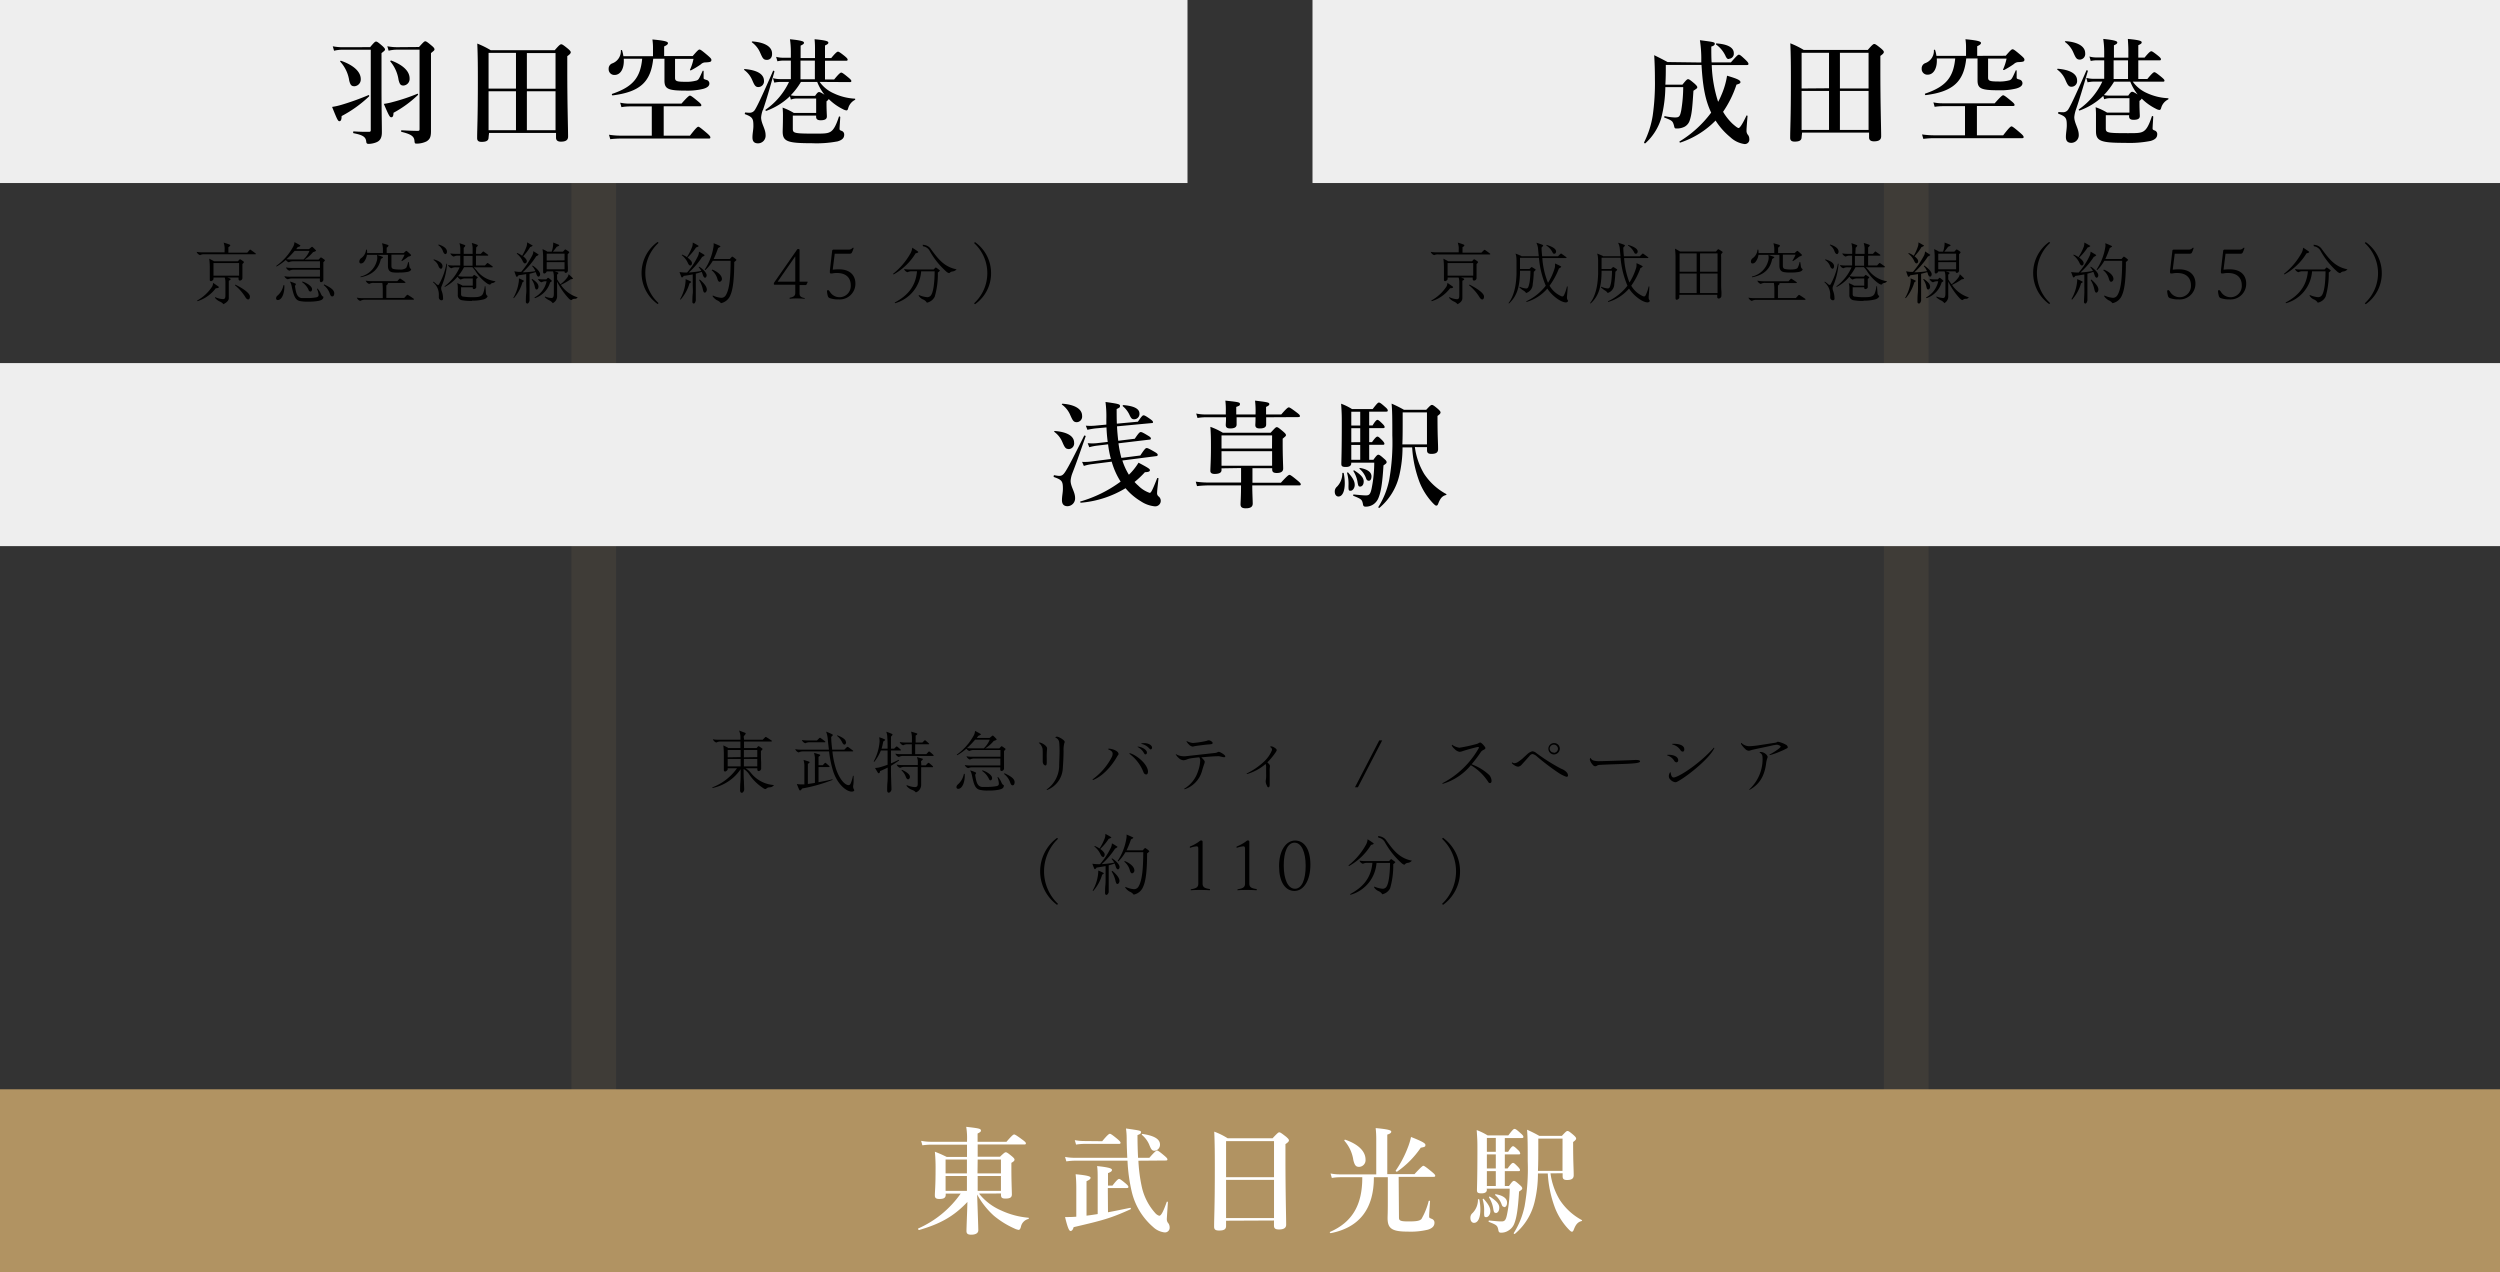
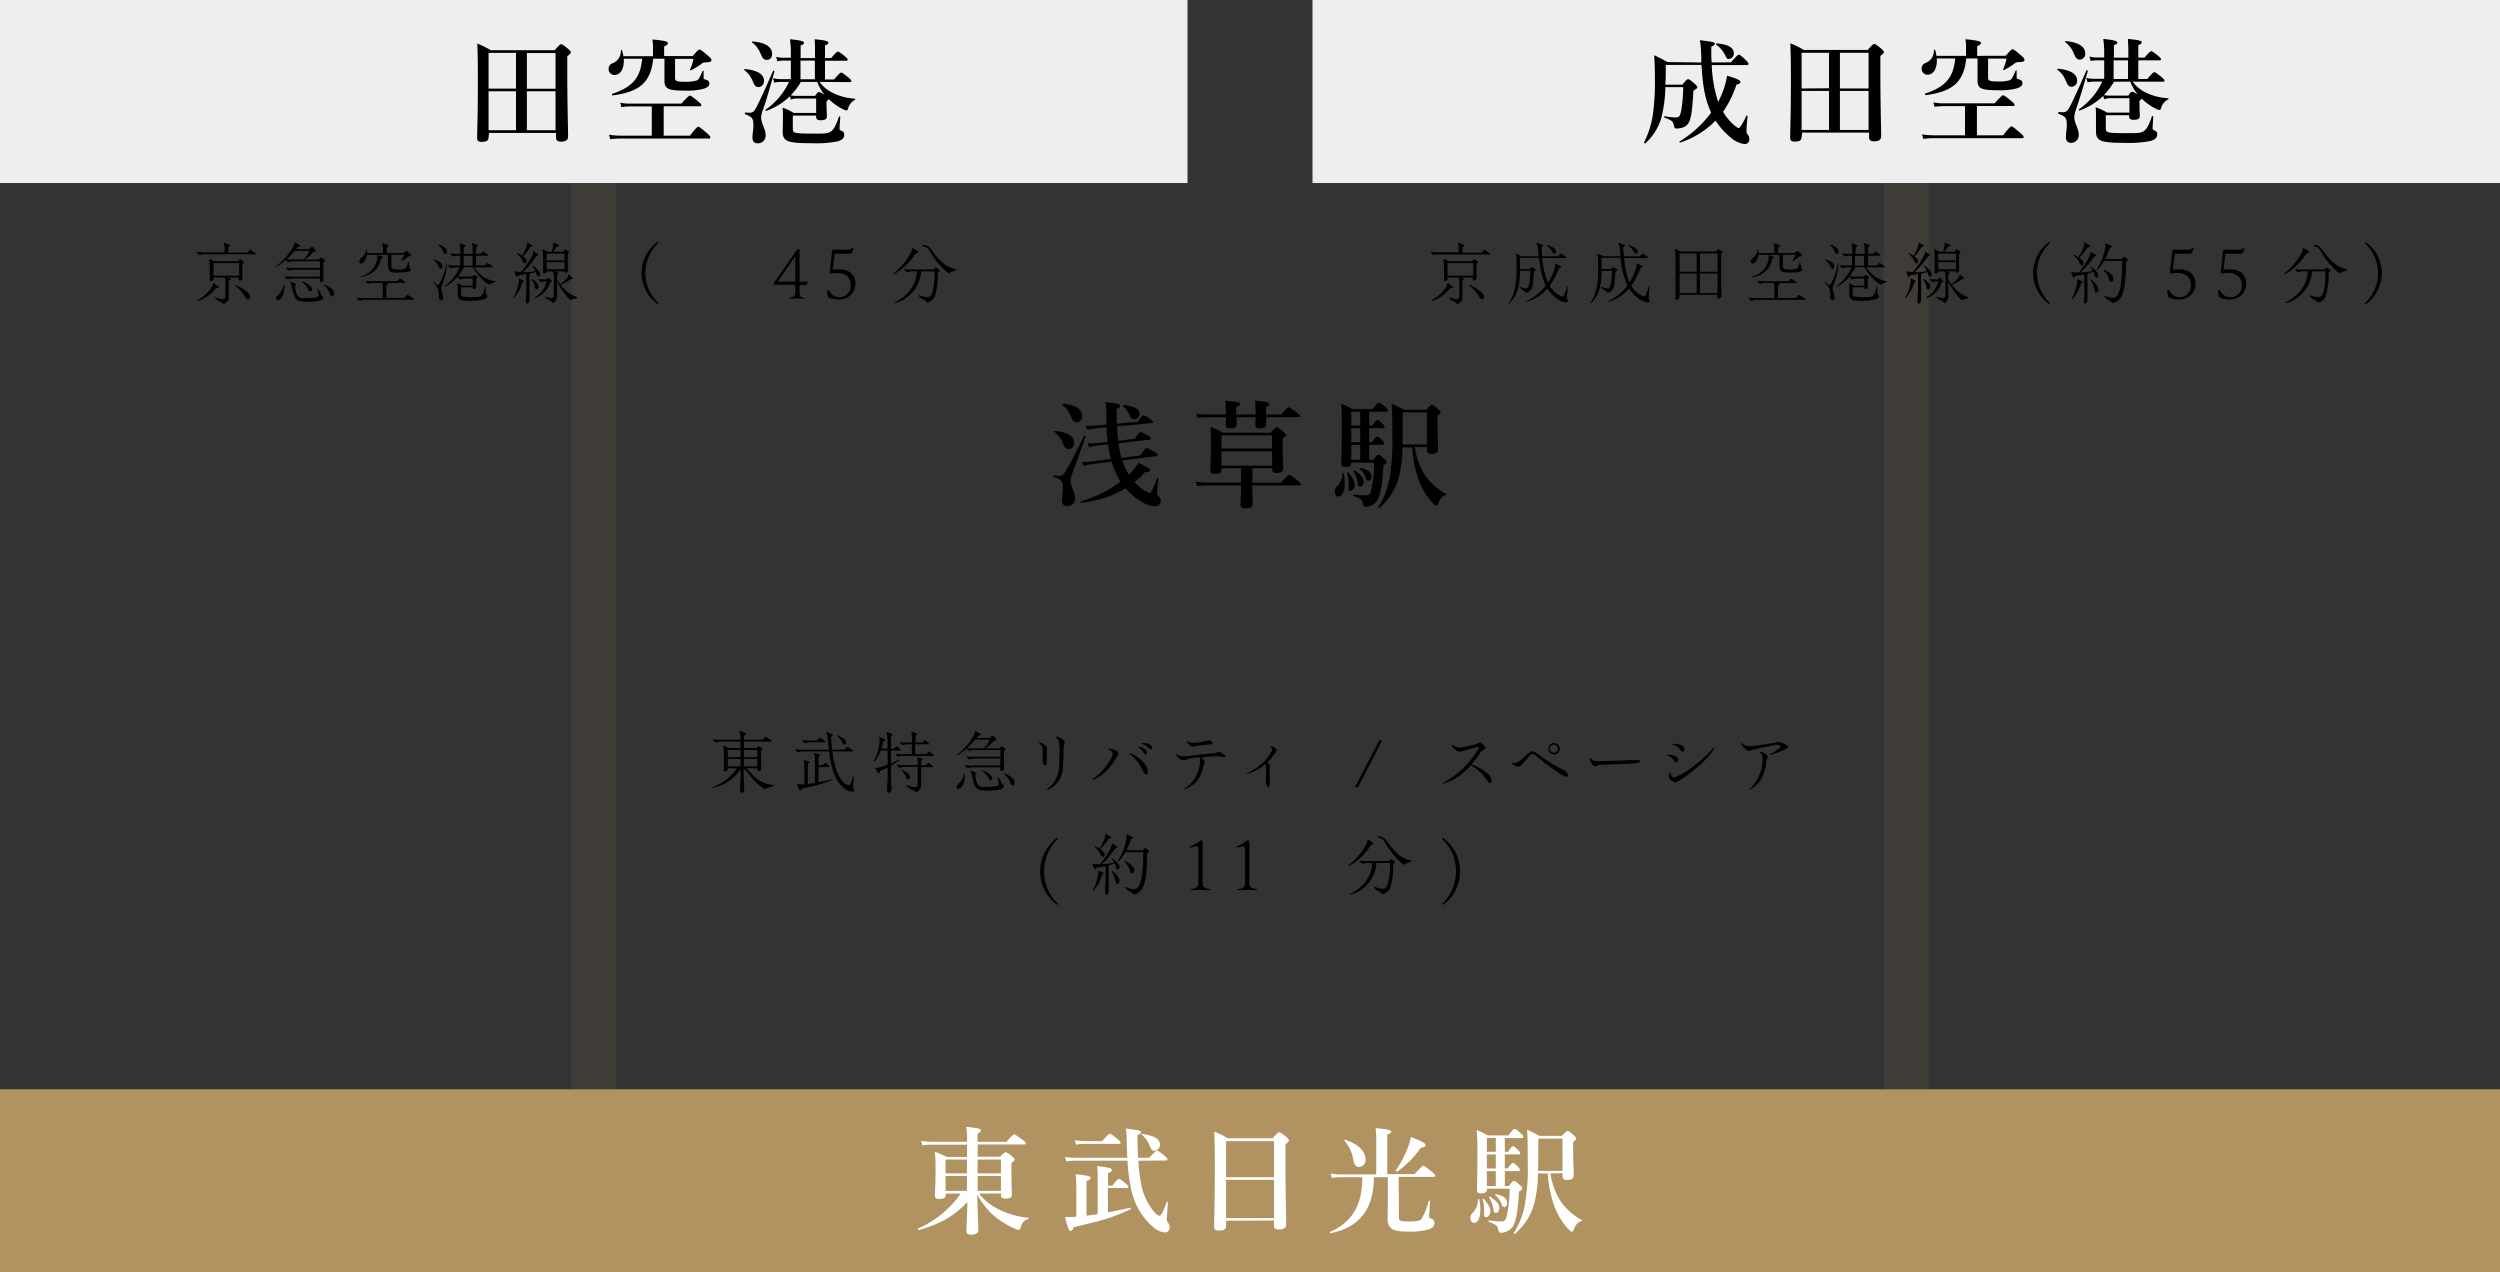
<svg xmlns="http://www.w3.org/2000/svg" viewBox="0 0 560 285">
  <rect x="0" y="0" width="560" height="285" fill="#333333" stroke="none" />
  <defs>
    <style>.cls-1,.cls-2{fill:#b19362;}.cls-1{opacity:0.1;}.cls-3{fill:#fff;}.cls-4{fill:#eee;}</style>
  </defs>
  <g id="レイヤー_2" data-name="レイヤー 2">
    <g id="レイヤー_1-2" data-name="レイヤー 1">
      <rect class="cls-1" x="128" y="15" width="10" height="250" />
      <rect class="cls-1" x="422" y="15" width="10" height="250" />
      <rect class="cls-2" y="244" width="560" height="41" />
      <path class="cls-3" d="M219.3,267.36a12.8,12.8,0,0,0,5,3.8,18,18,0,0,0,6.06,1.61c.13,0,.13.26,0,.28a2.25,2.25,0,0,0-1.66,1.69c-.11.5-.31.76-.52.76a3.65,3.65,0,0,1-1-.34,19.77,19.77,0,0,1-4.58-2.86,18.06,18.06,0,0,1-3.72-4.73c.11,3.3.26,7.36.26,8s-.57,1-1.58,1c-.78,0-1.07-.23-1.07-.83s.13-3.59.21-6.5c-3.15,3.33-6.21,4.94-10.84,6.29-.13,0-.29-.31-.16-.36a22.93,22.93,0,0,0,9.49-7.8h-3.35v.26c0,.68-.42.94-1.43.94-.7,0-1-.21-1-.76,0-1,.16-2,.16-6.06a37,37,0,0,0-.16-3.77c1.25.5,1.43.58,2.65,1.17h4.55v-2.75h-8a16,16,0,0,0-2,.15l-.28-1a12.66,12.66,0,0,0,2.28.21h8v-.16a15.28,15.28,0,0,0-.18-3.19c3,.33,3.3.44,3.3.85,0,.24-.18.37-.75.65v1.85h6.47c1.23-1.43,1.54-1.64,1.72-1.64s.55.21,1.82,1.15c.6.44.81.65.81.83s-.08.26-.34.26H219v2.75h5c.89-.85,1.09-1,1.3-1s.47.16,1.38.91c.42.36.57.55.57.75s-.13.39-.7.71v1.17c0,3.09.11,5.2.11,5.9s-.45.93-1.44.93c-.78,0-1-.2-1-.88v-.26Zm-7.49-7.62v3.1h4.78v-3.1Zm4.78,3.69h-4.78v3.33h4.78Zm2.37-.59h5.25v-3.1H219Zm5.25,3.92v-3.33H219v3.33Z" />
      <path class="cls-3" d="M248.19,271.55c1.59-.29,3.25-.65,5-1,.13,0,.18.28.05.33-4.45,2-6.06,2.45-12.74,4-.18.6-.39.86-.71.86s-.67-.83-1.22-3.12c.78,0,1.61,0,2.52-.08v-6.34c0-1.22-.05-2.26-.15-3.17,3,.28,3.35.54,3.35.8s-.31.5-.91.76v7.72c.83-.1,1.67-.23,2.5-.36V264.4c0-1.36,0-2.4-.13-3.2,3,.31,3.33.6,3.33.88s-.29.47-.89.7v2.79h1c1-1.28,1.3-1.49,1.49-1.49s.49.21,1.45,1c.42.37.63.6.63.78s-.08.26-.34.26h-4.27ZM255,260a35.79,35.79,0,0,0,.75,5.8,13,13,0,0,0,3,5.9,2,2,0,0,0,.91.63c.41,0,.86-.76,1.69-3.1.05-.13.26-.05.26.08-.21,3.15-.24,3.59-.24,3.74a1.34,1.34,0,0,0,.37,1,1.64,1.64,0,0,1,.26.89,1.05,1.05,0,0,1-1.15,1.12,4.45,4.45,0,0,1-2.54-1.2,15,15,0,0,1-4.82-8,38.21,38.21,0,0,1-.93-6.87h-11.7a14.25,14.25,0,0,0-2,.16l-.29-1a12.38,12.38,0,0,0,2.18.2h11.76c-.06-1.24-.11-2.52-.13-3.79,0-.86,0-1.56-.16-2.78,3.2.46,3.36.49,3.36.83s-.24.44-.78.65c0,1.9.05,3.59.13,5.09h2.52c1.25-1.43,1.56-1.63,1.74-1.63s.49.2,1.61,1.14c.5.42.7.65.7.83s-.07.26-.33.26Zm-8.11-4.37c1.22-1.45,1.53-1.66,1.72-1.66s.52.21,1.66,1.14c.52.45.73.68.73.86s-.08.26-.34.26h-7.75a12.4,12.4,0,0,0-1.87.16l-.29-1a11.29,11.29,0,0,0,2.08.2Zm11.73,2.14c-.55,0-.76-.26-1.2-1.38a5.92,5.92,0,0,0-1.61-2.16.13.13,0,0,1,.1-.23c2.65.39,3.93,1.17,3.93,2.39A1.35,1.35,0,0,1,258.65,257.77Z" />
      <path class="cls-3" d="M274.64,273.44v1.2c0,.75-.52,1-1.56,1-.81,0-1.12-.23-1.12-.86,0-2.13.16-4.29.16-12.87,0-2.81,0-5.61-.13-8.42a15.55,15.55,0,0,1,3,1.48h10.07c1.09-1.17,1.3-1.33,1.5-1.33s.47.16,1.54,1c.47.42.62.6.62.81s-.18.44-.78.83v3c0,7.85.16,13.26.16,15.05,0,.75-.57,1.07-1.61,1.07-.84,0-1.12-.26-1.12-.86v-1.15Zm10.74-17.83H274.64v8.08h10.74Zm0,8.68H274.64v8.56h10.74Z" />
      <path class="cls-3" d="M313.37,272.74c0,.7.36.86,2.16.86s2.49-.13,2.88-.55a15.54,15.54,0,0,0,1.61-4c.05-.13.31-.1.31,0-.07,1.14-.2,2.86-.2,3.4,0,.31,0,.34.65.6a.88.88,0,0,1,.54.86c0,.7-.46,1.22-1.45,1.53a16.28,16.28,0,0,1-4.55.44c-3.46,0-4.5-.65-4.5-3,0-.57.05-1.12.05-3.48v-5.7h-3.12c0,7.07-3.22,11.26-9.67,12.53-.13,0-.29-.23-.16-.28,5-2.19,7.26-6.06,7.23-12.25h-5a11.81,11.81,0,0,0-1.82.16l-.29-1a10.73,10.73,0,0,0,2,.2h8.24v-8a23,23,0,0,0-.13-2.37c3.18.29,3.49.55,3.49.81s-.29.47-.89.65v8.86h6.09c1.53-1.66,1.84-1.87,2-1.87s.51.21,1.84,1.3c.6.5.81.73.81.91s-.08.26-.34.26h-7.85Zm-8.92-11.36c-.73,0-1-.34-1.3-1.51a8.37,8.37,0,0,0-2-4.34c-.08-.1.07-.29.2-.23,3.07,1.06,4.53,2.7,4.53,4.44A1.5,1.5,0,0,1,304.45,261.38Zm13.8-4.29a20.74,20.74,0,0,1-5.3,5.36c-.1.07-.39-.13-.31-.24a23.88,23.88,0,0,0,2.65-5,14.91,14.91,0,0,0,.78-2.53c2.52,1,3.22,1.41,3.22,1.77S319.27,256.91,318.25,257.09Z" />
      <path class="cls-3" d="M331.6,270.92c0,1.72-.46,3-1.43,3-.46,0-.8-.44-.8-1.07a1.35,1.35,0,0,1,.49-1.14,4.22,4.22,0,0,0,1.2-3c0-.13.28-.13.31,0A11,11,0,0,1,331.6,270.92Zm1.46-4.44c0,.54-.39.83-1.22.83s-1-.21-1-.7c0-.86.1-2.5.1-9.08,0-1.71,0-2.13-.16-4.39a13.55,13.55,0,0,1,2.45,1.19h4.63c1-1.3,1.19-1.45,1.4-1.45s.47.15,1.4,1c.42.37.58.57.58.78s-.11.26-.39.26h-3.77V258h.75c.6-1,.91-1.25,1.09-1.25s.47.21,1.15.88a1.34,1.34,0,0,1,.46.7c0,.19-.07.26-.33.26h-3.12v3.15h.62c.73-1,1-1.25,1.22-1.25s.44.21,1.12.89c.23.26.44.52.44.7s-.08.26-.34.26h-3.06v3.33h.93c.7-1,.91-1.15,1.12-1.15s.47.16,1.33.94c.36.31.52.52.52.73s-.06.28-.71.72c-.23,3.85-.54,5.91-1.11,7.28a3.07,3.07,0,0,1-1.23,1.43,2.91,2.91,0,0,1-1.66.5c-.44,0-.57-.13-.65-.63-.21-1-.36-1.09-2.11-1.79-.13-.05-.07-.31.06-.31,1.3.13,2.15.21,2.73.21.75,0,1-.26,1.27-1.54a29.14,29.14,0,0,0,.6-5.8h-5.15Zm-.13,6.16c-.44,0-.49-.08-.49-1.12a8.45,8.45,0,0,0-.32-2.83c0-.13.16-.24.24-.13,1,1.14,1.48,1.92,1.48,2.78C333.84,272,333.4,272.64,332.93,272.64ZM335.06,258v-3.1h-2V258Zm0,3.74v-3.15h-2v3.15Zm0,3.93v-3.33h-2v3.33Zm-.05,6c-.31,0-.39-.16-.52-.89a6.56,6.56,0,0,0-.94-2.54.14.14,0,0,1,.19-.19c1.45.91,2.1,1.67,2.1,2.45S335.48,271.73,335,271.73Zm1.92-1.33c-.28,0-.44-.15-.59-.62a4.82,4.82,0,0,0-1.41-2c-.1-.08,0-.24.13-.21,1.64.28,2.52.93,2.52,1.87C337.58,270,337.32,270.4,336.93,270.4Zm10.38-7.51a15.46,15.46,0,0,0,2.08,5.95,13.57,13.57,0,0,0,4.91,4.5c.11.08.11.21,0,.23-.91.24-1.33.78-1.8,2-.13.31-.23.39-.41.39s-.39-.21-.73-.55a14.79,14.79,0,0,1-3-4.68,26,26,0,0,1-1.66-7.82H344.5a26.89,26.89,0,0,1-.73,6.29,13.44,13.44,0,0,1-4.44,7.25c-.11.08-.32-.1-.24-.2a18.23,18.23,0,0,0,2.42-6,47.57,47.57,0,0,0,.7-10.06c0-3.41,0-5.25-.15-7.07a27.14,27.14,0,0,1,2.75,1.38h5.05c.85-.94,1.06-1.1,1.27-1.1s.47.16,1.38.94c.39.36.54.55.54.75s-.15.42-.67.78c0,4.87.13,5.83.13,7.44,0,.75-.47,1.07-1.48,1.07-.71,0-1-.21-1-.84v-.67Zm2.7-7.78h-5.43V256c0,2.63,0,4.63-.08,6.27H350Z" />
      <rect class="cls-4" x="294" width="266" height="41" />
      <path d="M381.09,14c0-.39,0-.78,0-1.2A28.13,28.13,0,0,0,380.78,9c3.2.42,3.33.44,3.33.83,0,.24-.24.45-.78.6,0,1.28,0,2.45.07,3.54h4.32c1.38-1.56,1.59-1.72,1.79-1.72s.45.16,1.51,1.17c.47.47.63.68.63.89s-.11.26-.39.26h-7.83a29.94,29.94,0,0,0,1.43,8.24c.29-.52.52-1,.75-1.56a17.44,17.44,0,0,0,1.25-4.29c2.21.65,3,1,3,1.43,0,.26-.19.36-.89.57a23.8,23.8,0,0,1-3,6.08,12.1,12.1,0,0,0,2.15,2.71c.68.6,1.12.93,1.33.93s.73-.59,1.74-2.75c.05-.13.26-.05.26.08-.21,2.44-.23,2.91-.23,3.25a1.38,1.38,0,0,0,.36,1,1.45,1.45,0,0,1,.26.85,1,1,0,0,1-1.12,1.15,5.81,5.81,0,0,1-3.14-1.54A15.69,15.69,0,0,1,384.29,27a19.7,19.7,0,0,1-7.91,4.94c-.13,0-.26-.18-.15-.26a25,25,0,0,0,7.07-6.45c-1.3-2.78-1.87-5.67-2.16-10.68h-8c0,1.71,0,2.91-.1,4.42h3.82c.86-1.07,1.06-1.23,1.27-1.23s.47.16,1.46,1c.44.42.6.6.6.81s-.08.26-.86.78c-.26,4.13-.39,5.25-.81,6.58a2.49,2.49,0,0,1-1.12,1.45,3.77,3.77,0,0,1-1.92.42c-.34,0-.39-.1-.52-.7-.29-1-.44-1.09-2.13-1.74-.13-.06,0-.34.1-.32a12.84,12.84,0,0,0,2.21.29c1,0,1.17-.16,1.46-1.61a33,33,0,0,0,.44-5.18h-4a29.49,29.49,0,0,1-.94,7,12.28,12.28,0,0,1-3.56,5.59c-.1.08-.31-.13-.26-.23a20.37,20.37,0,0,0,1.93-6,51.41,51.41,0,0,0,.49-8.21c0-2-.05-3.46-.16-5.31,1.43.71,1.64.81,3,1.54Zm6.19-.78c-.34,0-.42-.08-.68-.5A6.47,6.47,0,0,0,384.44,10c-.1-.08-.07-.28.06-.28,2.65.2,3.87,1,3.87,2.18A1.13,1.13,0,0,1,387.28,13.17Z" />
      <path d="M403.56,30.72c0,.73-.52,1-1.56,1-.72,0-1-.29-1-.86,0-2.11.16-4.19.16-12.71,0-2.81,0-5.62-.13-8.45a19,19,0,0,1,3,1.48h14.36c1-1.17,1.25-1.33,1.45-1.33s.47.16,1.51,1c.47.42.63.6.63.81s-.21.47-.78.86v3c0,7.88.18,13.18.18,15,0,.78-.5,1.14-1.61,1.14-.78,0-1.1-.34-1.1-.88V29.7h-15Zm6.14-10.95V11.82h-6.14v8Zm-6.14,9.34h6.14V20.37h-6.14Zm15-17.29h-6.42v8h6.42Zm0,8.55h-6.42v8.74h6.42Z" />
      <path d="M449.28,12.49c1.12-1.3,1.33-1.45,1.54-1.45s.47.15,1.84,1.32c.65.57.81.76.81,1,0,.42-.23.5-1.3.55a1.53,1.53,0,0,0-1.07.44,18.7,18.7,0,0,1-2.18,1.33c-.1,0-.29,0-.23-.13a11.46,11.46,0,0,0,.78-2.42h-4.14v4.24c0,.73.39.88,2.21.88a8.42,8.42,0,0,0,2.63-.28c.44-.19.54-.37,1.32-2.11a.12.12,0,0,1,.24,0v1.43c0,.31,0,.36.67.54a.84.84,0,0,1,.63.81c0,.54-.47.93-1.41,1.19a14.67,14.67,0,0,1-3.9.39c-3.92,0-4.75-.36-4.75-2.23V13.09h-2.53c-.54,5.25-3,7.44-9.1,8.22-.13,0-.23-.29-.1-.34,4.58-1.56,6.32-3.56,6.73-7.88h-4.13c.15,2.13-.68,3.64-2.06,3.64a1.27,1.27,0,0,1-1.32-1.35,1.23,1.23,0,0,1,.83-1.25,2.92,2.92,0,0,0,1.9-2.89c0-.13.26-.15.28,0a7,7,0,0,1,.29,1.27h6.63v-2.1a11.54,11.54,0,0,0-.13-1.62c3.2.29,3.48.58,3.48.84s-.28.46-.85.72v2.16Zm-9.12,11.29h-5a12.78,12.78,0,0,0-1.8.15l-.28-1a9.38,9.38,0,0,0,2,.21h11.73c1.41-1.59,1.72-1.8,1.9-1.8s.52.21,1.77,1.25c.57.47.78.7.78.89s-.08.26-.34.26h-8.09v6.57h5.88c1.38-1.79,1.69-2,1.87-2s.5.21,1.87,1.38c.63.55.84.78.84,1s-.08.26-.34.26H433.19a20,20,0,0,0-2.37.16l-.28-1a19,19,0,0,0,2.7.2h6.92Z" />
      <path d="M464,19.43c-.62,0-.86-.39-1.35-1.53a5.45,5.45,0,0,0-1.8-2.29c-.1-.08,0-.21.11-.21,2.78.24,4.31,1.15,4.31,2.63A1.26,1.26,0,0,1,464,19.43Zm1,5.15a6.94,6.94,0,0,0-.36,1.64c0,1.38,1,2.57,1,4A1.7,1.7,0,0,1,464,32c-.85,0-1.24-.44-1.24-1.32s.2-1.72.2-2.58c0-1.63-.18-2-1.87-2.62-.13-.05-.05-.42.08-.39a7.09,7.09,0,0,0,.88.05,1.34,1.34,0,0,0,1.25-.65c.65-1,2.26-4.58,4.06-8.71.05-.13.34,0,.31.16C466.58,19.62,465.77,22.37,465,24.58Zm.91-11.23c-.75,0-.94-.36-1.48-1.59a5.61,5.61,0,0,0-1.85-2.34c-.1-.07,0-.2.11-.2,2.78.2,4.39,1.19,4.39,2.7A1.26,1.26,0,0,1,465.93,13.35Zm11.83,4.94a7.71,7.71,0,0,0,3.15,2.55A12.68,12.68,0,0,0,485.64,22c.13,0,.13.24,0,.29a3,3,0,0,0-1.53,1.85c-.11.39-.21.49-.45.49a2.3,2.3,0,0,1-.78-.29,12.2,12.2,0,0,1-3.14-2.26c-.05.13-.16.26-.5.52v.57c0,1.46.08,2.47.08,2.81,0,.6-.44.86-1.4.86-.68,0-1-.23-1-.78v-.26h-5.22v2.94c0,1,.28,1.09,4.91,1.09,2,0,2.86,0,3.54-.42s1.22-1.35,1.87-3.35c.05-.13.31-.05.31.08-.05.86-.15,2.34-.15,2.6s.07.34.41.47a.84.84,0,0,1,.63.85c0,.73-.42,1.2-1.48,1.51A24.36,24.36,0,0,1,476,32c-5.44,0-6.5-.39-6.5-2.63,0-.31,0-1.53,0-3.3a17.24,17.24,0,0,0-.08-2.05A13.15,13.15,0,0,1,472,25.23h5V22h-4.39a3.6,3.6,0,0,0-1.27.23l-.21-.75a15.21,15.21,0,0,1-5.28,3.27c-.13.06-.29-.18-.18-.26a15.56,15.56,0,0,0,5.25-6.21H469a6.8,6.8,0,0,0-1.38.16l-.29-1a6,6,0,0,0,1.56.21h2.45V13.51h-1.72a6.73,6.73,0,0,0-1.3.15l-.29-1a5.53,5.53,0,0,0,1.49.21h1.82V11.48a20.88,20.88,0,0,0-.21-2.76c2.88.29,3.14.55,3.14.81s-.26.39-.75.62v2.76h3.23V11.22c0-.81-.06-1.64-.11-2.5,2.89.26,3.1.52,3.1.78s-.26.39-.76.63v2.78h1.4c1-1.22,1.33-1.43,1.51-1.43s.52.21,1.51,1c.44.36.65.59.65.78s-.08.26-.34.26h-4.73v4.18H481c1.09-1.32,1.4-1.53,1.58-1.53s.52.21,1.59,1.09c.46.39.67.6.67.78s-.07.26-.34.26Zm-4.19,0a16.19,16.19,0,0,1-2.28,3,6.08,6.08,0,0,0,1.27.13h4.19c.46-.7.67-.86.88-.86s.47.13,1.22.6a11.47,11.47,0,0,1-1.64-2.86Zm-.1-4.78v4.18h3.23V13.51Z" />
      <rect class="cls-4" width="266" height="41" />
-       <path d="M76.52,26c0,.81-.16,1.15-.5,1.15s-.57-.57-1.63-3.2a15.52,15.52,0,0,0,2.36-.55,57.82,57.82,0,0,0,5.8-2.1c.13-.05.21.23.1.31A27.42,27.42,0,0,1,76.52,26Zm6.39-15.44c.91-1.09,1.12-1.25,1.33-1.25s.47.16,1.43,1c.42.4.57.58.57.78s-.08.26-.78.81v7.93c0,4.84.08,7.8.08,9.8,0,1.36-.47,2-1.43,2.32a4.87,4.87,0,0,1-1.53.28c-.39,0-.52-.13-.55-.59-.13-1-.81-1.41-2.83-1.8-.13,0-.11-.41,0-.41,1.46.1,2.34.1,3.46.1.29,0,.39-.1.39-.39v-18H76.73a7.7,7.7,0,0,0-1.9.23l-.29-1a12,12,0,0,0,2.24.21ZM79.4,19.32c-.67,0-.91-.26-1.17-1.25a8,8,0,0,0-2-4.24c-.08-.1,0-.26.18-.21,2.84,1,4.4,2.47,4.4,4.11A1.52,1.52,0,0,1,79.4,19.32Zm8.74,5.95c0,.7-.16,1-.49,1s-.52-.29-1.67-3a14.84,14.84,0,0,0,2.08-.44A41.52,41.52,0,0,0,93.5,21c.13-.05.2.19.1.29A25.19,25.19,0,0,1,88.14,25.27Zm5.72-14.74c1-1.12,1.2-1.28,1.4-1.28s.47.16,1.46,1c.47.39.6.6.6.81s-.08.26-.78.83V22c0,3.85,0,5.57,0,7.39,0,1.3-.26,1.82-1,2.28a5,5,0,0,1-2.13.5c-.44,0-.52,0-.57-.63-.08-1-.76-1.48-2.89-2-.13,0-.13-.36,0-.36,1.3.07,2.39.13,3.64.13.31,0,.39-.08.39-.39V11.13H88.92a7.53,7.53,0,0,0-1.87.23l-.29-1a12,12,0,0,0,2.24.21Zm-3.48,8.63c-.63,0-.84-.26-1.1-1.25a8.23,8.23,0,0,0-1.84-4.13c-.08-.1.1-.26.23-.21,2.63,1,4.08,2.39,4.08,4A1.48,1.48,0,0,1,90.38,19.16Z" />
      <path d="M109.44,30.78c0,.73-.52,1-1.56,1-.73,0-1-.28-1-.85,0-2.11.16-4.19.16-12.72,0-2.81,0-5.62-.13-8.45a19.94,19.94,0,0,1,3,1.48h14.36c1-1.17,1.24-1.32,1.45-1.32s.47.15,1.51,1c.47.41.62.6.62.8s-.2.47-.78.86v3c0,7.88.18,13.19.18,15,0,.78-.49,1.15-1.61,1.15-.78,0-1.09-.34-1.09-.89V29.77h-15Zm6.14-10.94v-8h-6.14v8Zm-6.14,9.33h6.14V20.44h-6.14Zm15-17.29h-6.42v8h6.42Zm0,8.56h-6.42v8.73h6.42Z" />
      <path d="M155.16,12.56c1.12-1.3,1.33-1.46,1.53-1.46s.47.16,1.85,1.33c.65.57.81.75.81,1,0,.42-.24.49-1.3.55a1.43,1.43,0,0,0-1.07.44,18.27,18.27,0,0,1-2.18,1.32c-.11.06-.29,0-.24-.13a10.26,10.26,0,0,0,.78-2.42h-4.13v4.24c0,.73.39.89,2.21.89a8.39,8.39,0,0,0,2.63-.29c.44-.18.54-.36,1.32-2.1,0-.13.24-.11.24,0v1.43c0,.31,0,.36.67.55a.82.82,0,0,1,.62.8c0,.55-.46.94-1.4,1.2a14.67,14.67,0,0,1-3.9.39c-3.92,0-4.76-.36-4.76-2.24V13.15h-2.52c-.54,5.26-3,7.44-9.1,8.22-.13,0-.23-.28-.1-.34,4.57-1.56,6.32-3.56,6.73-7.88h-4.13c.15,2.14-.68,3.64-2.06,3.64a1.27,1.27,0,0,1-1.32-1.35,1.24,1.24,0,0,1,.83-1.25,2.93,2.93,0,0,0,1.9-2.88c0-.13.26-.16.28,0a8,8,0,0,1,.29,1.28h6.63V10.45a13.39,13.39,0,0,0-.13-1.61c3.2.28,3.48.57,3.48.83s-.28.47-.85.73v2.16ZM146,23.84h-5a11.57,11.57,0,0,0-1.8.16l-.28-1a9.38,9.38,0,0,0,2,.21h11.73c1.4-1.58,1.72-1.79,1.9-1.79s.52.21,1.77,1.25c.57.47.78.7.78.88s-.08.26-.34.26h-8.09v6.58h5.88c1.38-1.79,1.69-2,1.87-2s.49.21,1.87,1.38c.62.54.83.78.83,1s-.07.26-.33.26H139.07a21.94,21.94,0,0,0-2.37.15l-.29-1a17.86,17.86,0,0,0,2.71.21H146Z" />
      <path d="M169.86,19.5c-.63,0-.86-.39-1.35-1.53a5.39,5.39,0,0,0-1.8-2.29c-.1-.08,0-.21.11-.21,2.78.23,4.31,1.14,4.31,2.63A1.27,1.27,0,0,1,169.86,19.5Zm1,5.15a6.42,6.42,0,0,0-.37,1.64c0,1.37,1,2.57,1,3.95a1.71,1.71,0,0,1-1.69,1.87c-.86,0-1.25-.44-1.25-1.33s.21-1.71.21-2.57c0-1.64-.18-2-1.87-2.63-.13,0,0-.41.08-.39a5.85,5.85,0,0,0,.88.06,1.34,1.34,0,0,0,1.25-.65c.65-1,2.26-4.58,4.06-8.71.05-.13.33,0,.31.15C172.46,19.68,171.65,22.44,170.9,24.65Zm.91-11.24c-.76,0-.94-.36-1.48-1.58a5.57,5.57,0,0,0-1.85-2.34c-.1-.08,0-.21.1-.21,2.79.21,4.4,1.2,4.4,2.7C173,13,172.38,13.41,171.81,13.41Zm11.83,4.94a7.66,7.66,0,0,0,3.14,2.55,12.6,12.6,0,0,0,4.74,1.2c.13,0,.13.23,0,.29A3,3,0,0,0,190,24.23c-.1.39-.2.5-.44.5a2.46,2.46,0,0,1-.78-.29,12.24,12.24,0,0,1-3.15-2.26c-.05.13-.15.26-.49.52v.57c0,1.46.08,2.47.08,2.81,0,.6-.44.86-1.41.86-.67,0-1-.24-1-.78V25.9h-5.22v2.93c0,1,.28,1.1,4.91,1.1,2,0,2.86,0,3.54-.42s1.22-1.35,1.87-3.35c0-.14.31-.06.31.07-.05.86-.16,2.34-.16,2.6s.08.34.42.47a.85.85,0,0,1,.62.86c0,.73-.41,1.19-1.48,1.51a25,25,0,0,1-5.8.41c-5.43,0-6.5-.39-6.5-2.62,0-.31.06-1.54.06-3.3a17.44,17.44,0,0,0-.08-2.06,14.15,14.15,0,0,1,2.52,1.2h5V22.07h-4.39a3.69,3.69,0,0,0-1.28.24l-.2-.76a15.09,15.09,0,0,1-5.28,3.28c-.13.05-.29-.18-.18-.26a15.66,15.66,0,0,0,5.25-6.22h-1.93a7.5,7.5,0,0,0-1.37.16l-.29-1a6.4,6.4,0,0,0,1.56.21h2.44V13.57h-1.71a6.11,6.11,0,0,0-1.3.16l-.29-1a5.82,5.82,0,0,0,1.48.2h1.82V11.54a19.41,19.41,0,0,0-.2-2.75c2.88.28,3.14.54,3.14.8s-.26.39-.75.63V13h3.22V11.28c0-.8,0-1.63-.1-2.49,2.89.26,3.09.52,3.09.78s-.26.39-.75.62V13h1.4c1-1.22,1.33-1.43,1.51-1.43s.52.21,1.51,1c.44.37.65.6.65.78s-.08.26-.34.26h-4.73v4.19h2.05c1.09-1.33,1.41-1.54,1.59-1.54s.52.21,1.58,1.09c.47.39.68.6.68.79s-.08.25-.34.25Zm-4.19,0a15.57,15.57,0,0,1-2.29,3,6.23,6.23,0,0,0,1.28.13h4.18c.47-.71.68-.86.89-.86s.47.13,1.22.6a11.35,11.35,0,0,1-1.64-2.87Zm-.1-4.78v4.19h3.22V13.57Z" />
      <path d="M44.82,57.15a1.22,1.22,0,0,1-.78-.74,6.32,6.32,0,0,0,1.42.11h4.85V56a4.72,4.72,0,0,0,0-.65,5.24,5.24,0,0,0-.21-1,10.82,10.82,0,0,1,1.35.45.18.18,0,0,1,.13.16c0,.11-.19.29-.42.41,0,.16,0,.51,0,.66v.57h4.23L55.9,56a.21.21,0,0,1,.14-.07c.07,0,.13,0,.24.12.31.22.63.45.94.69.06,0,.09.07.09.12s0,.1-.12.1H45.84A1.88,1.88,0,0,0,44.82,57.15Zm-.66,10.17a9.53,9.53,0,0,0,3.36-3.12,1.8,1.8,0,0,0,.21-.84c.63.42,1,.69,1.18.81a.23.23,0,0,1,.11.16c0,.2-.48.24-.69.24a8.19,8.19,0,0,1-4.11,2.9Zm5.89.82a2.1,2.1,0,0,0-.85-.61,2.94,2.94,0,0,1-1.05-.83l.06-.15A4.33,4.33,0,0,0,50,67c.34,0,.49-.24.49-.81V63.63c0-.23,0-.45,0-.65a3.82,3.82,0,0,0-.15-.82H47.82v.34c0,.17-.35.48-.54.48s-.29-.1-.29-.31,0-.18,0-.51,0-1.46,0-1.94a15.91,15.91,0,0,0-.12-2.28l.89.47c.1.06.15.09.16.12h5.36l.3-.33q.11-.12.18-.12a.46.46,0,0,1,.21.09,4.51,4.51,0,0,1,.55.39c.06,0,.12.09.12.16s-.16.26-.34.42c0,.33,0,1.4,0,1.91s0,1.11,0,1.26a.59.59,0,0,1-.57.54c-.22,0-.3-.23-.3-.35v-.34H50.89a3.68,3.68,0,0,1,.65.24.17.17,0,0,1,.12.16c0,.11-.18.21-.41.33,0,.17,0,.59,0,.74s0,.91,0,1.45,0,1.19,0,1.71S50.8,67.75,50.05,68.14Zm3.51-6.39V58.93H47.82v2.82Zm-.85,2c2,1,3.27,2,3.27,2.67,0,.51-.21.66-.41.66s-.45-.24-.6-.51a10.76,10.76,0,0,0-2.34-2.67Z" />
      <path d="M71.93,63.21c-.22,0-.28-.23-.28-.35v-.48H65.48a2.48,2.48,0,0,0-1,.18,1.15,1.15,0,0,1-.78-.69,6.4,6.4,0,0,0,1.43.11h6.54V60.42H65.84a2,2,0,0,0-1,.22,1.25,1.25,0,0,1-.78-.73,7,7,0,0,0,1.43.1h6.18V58.53H65.71a2,2,0,0,0-1,.22,1.18,1.18,0,0,1-.68-.52,13.41,13.41,0,0,1-2.07,1.47l-.1-.12a12.83,12.83,0,0,0,3.82-4.34,2.2,2.2,0,0,0,.27-1c.41.19.86.45,1.22.66a.17.17,0,0,1,.1.13c0,.18-.42.29-.57.3q-.18.26-.36.48H69.2l.51-.42a.41.41,0,0,1,.18-.1.35.35,0,0,1,.2.1c.21.2.42.41.57.57s.12.15.12.21-.32.23-.65.3a7.49,7.49,0,0,1-1.92,1.68h3.17l.33-.36c.07-.07.13-.12.18-.12a.6.6,0,0,1,.21.09c.22.15.36.24.55.39s.12.09.12.17-.16.25-.34.42c0,.51,0,1.62,0,2.13,0,.7,0,1.51,0,1.83A.59.59,0,0,1,71.93,63.21Zm-8.23,1c0,1.48-.54,3-1.49,3a.37.37,0,0,1-.37-.4.8.8,0,0,1,.28-.56,4.06,4.06,0,0,0,1.38-2.38h.18A2.48,2.48,0,0,1,63.7,64.2ZM68,58.12a5.64,5.64,0,0,0,1.33-1.93H66a17.06,17.06,0,0,1-1.83,1.87,7.45,7.45,0,0,0,1.15.06Zm3.46,9.26a12.18,12.18,0,0,1-2.41.19,7.94,7.94,0,0,1-2-.16c-1-.29-1.32-1.4-1.73-3.35a3.13,3.13,0,0,0-.39-1,7.57,7.57,0,0,1,1.2.44c.08,0,.15.09.15.16a.67.67,0,0,1-.22.36c.22,1.35.37,2.61,1.53,2.75.3,0,.7,0,1.12,0a11,11,0,0,0,2.1-.16c.38-.08.56-.23.56-.57A4.05,4.05,0,0,0,71,64.71l.15-.06a4.1,4.1,0,0,1,.69,1.08c.14.3.27.63.6.73C72.47,67,72.07,67.23,71.42,67.38Zm-2.34-2.46a4.23,4.23,0,0,0-1.45-1.71l.06-.15c.82.24,2.17,1,2.17,1.72,0,.3-.16.53-.36.53S69.19,65.14,69.08,64.92Zm3.48-1.22c1.49.71,2.27,1.26,2.27,2,0,.49-.2.7-.44.7s-.4-.18-.55-.63a4.07,4.07,0,0,0-1.37-1.9Z" />
      <path d="M80.7,67.41a1.29,1.29,0,0,1-.78-.74,6.4,6.4,0,0,0,1.43.11h4.39v-2a9.16,9.16,0,0,0-.1-1.41H83.7a1.92,1.92,0,0,0-1,.23,1.24,1.24,0,0,1-.78-.74,6.4,6.4,0,0,0,1.43.11H89l.45-.5a.23.23,0,0,1,.15-.07s.09,0,.2.09c.34.22.64.43.94.66.06,0,.08.07.08.12a.12.12,0,0,1-.12.1H86.76c.12.05.15.09.15.15s-.16.27-.37.41c0,.37,0,.63,0,.81v2h4l.57-.62c.08-.07.12-.09.17-.09a.51.51,0,0,1,.22.11c.35.21.8.51,1.14.76.06,0,.08.08.08.12a.13.13,0,0,1-.14.12H81.72A1.92,1.92,0,0,0,80.7,67.41Zm.06-5.3,0-.16a4.9,4.9,0,0,0,3.63-3.45,2.56,2.56,0,0,0,.12-.78,4.62,4.62,0,0,0-.06-.63H82.19a3.36,3.36,0,0,1-.63,1.53.9.9,0,0,1-.71.4c-.22,0-.36-.15-.36-.42a.94.94,0,0,1,.39-.76A2.6,2.6,0,0,0,82,55.92h.18a3.9,3.9,0,0,1,.06.76h3.53v-.42c0-.15,0-.31,0-.66a5.76,5.76,0,0,0-.2-1.12c.5.13.87.24,1.19.34s.25.14.25.24-.18.29-.39.41c0,.37,0,.57,0,.75v.46h3.8l.43-.39c.09-.07.12-.09.17-.09s.07,0,.13.06a9.74,9.74,0,0,1,.83.74.29.29,0,0,1,.1.16c0,.18-.4.29-.64.33a12,12,0,0,1-1.41,1l-.11-.12a8,8,0,0,0,.71-1.33H87.68v2.47c0,.62.25.72.64.78a6.66,6.66,0,0,0,1.16.08,2.1,2.1,0,0,0,1.5-.36,4.39,4.39,0,0,0,.43-1.31h.15c.06.29.12.77.15,1a.88.88,0,0,0,.39.59c0,.34-.46.55-.78.61a9.33,9.33,0,0,1-1.84.15A8.16,8.16,0,0,1,87.9,61c-.6-.12-1-.5-1-1.41V57.09H84.45c.41.13.9.3,1.23.43.08,0,.12.06.12.11s-.27.28-.48.36C84.89,59.92,83.78,61.53,80.76,62.11Z" />
      <path d="M97.78,63.66a.58.58,0,0,0,.38.16c.06,0,.1,0,.16-.1A14.75,14.75,0,0,0,100,59.07l.15,0a15.59,15.59,0,0,1-1.21,5,1.23,1.23,0,0,0-.12.54,2,2,0,0,0,.15.65,4.58,4.58,0,0,1,.27,1.42,1.13,1.13,0,0,1,0,.35.35.35,0,0,1-.31.24.65.65,0,0,1-.63-.72c0-.12,0-.33,0-.42a3.56,3.56,0,0,0-1.29-2.9l.06-.16A5.79,5.79,0,0,1,97.78,63.66Zm1.34-4c0,.32-.18.54-.32.54s-.39-.1-.57-.57a2.71,2.71,0,0,0-1.12-1.39l.06-.15C97.93,58.32,99.12,58.78,99.12,59.62Zm1-3.25c0,.3-.19.51-.33.51s-.37-.11-.55-.6a2.69,2.69,0,0,0-1.07-1.41l.08-.14C99,55,100.12,55.5,100.12,56.37Zm5.61,11a11.53,11.53,0,0,1-2.31-.17,1.11,1.11,0,0,1-.87-1.2V64.36a4,4,0,0,0-.13-.94c.37.15.7.28,1,.45.06,0,.14.07.14.12h2.34V62.38h-1.68a1.88,1.88,0,0,0-1,.24,1.23,1.23,0,0,1-.72-.67,8.91,8.91,0,0,1-2.85,2.32l-.09-.12a10.63,10.63,0,0,0,3.4-4.27h-.84a1.9,1.9,0,0,0-1,.21,1.26,1.26,0,0,1-.78-.72,7,7,0,0,0,1.43.1h1.32v-2.2h-.44a1.9,1.9,0,0,0-1,.21,1.26,1.26,0,0,1-.78-.72,7,7,0,0,0,1.43.1h.81v-.1c0-.38,0-.84,0-1.17a5.19,5.19,0,0,0-.2-1.13l1.1.39c.19.08.22.15.22.21s-.18.3-.36.44c0,.48,0,.7,0,1.21v.15h2v-.15c0-.37,0-.84,0-1.17a4.59,4.59,0,0,0-.19-1.12c.43.12.78.24,1.09.36s.26.13.26.21-.18.3-.36.43c0,.48-.05.74-.05,1.25v.19h1.08l.41-.43c.06-.06.09-.09.15-.09s.07,0,.18.09.57.4.85.61c.06.05.08.08.08.12a.13.13,0,0,1-.14.11h-2.61v2.2h2l.44-.46c.06-.06.09-.09.15-.09a.3.3,0,0,1,.19.09c.29.19.59.4.9.64.06.05.08.08.08.12a.13.13,0,0,1-.14.11h-4.14a5.65,5.65,0,0,1,.65.67A6.25,6.25,0,0,0,111,63a1,1,0,0,1-.67.4.54.54,0,0,0-.41.23.33.33,0,0,1-.22.12,1.43,1.43,0,0,1-.59-.26,9.41,9.41,0,0,1-2.65-2.85,7,7,0,0,0-.65-.79h-1.87a11.63,11.63,0,0,1-1.32,2,6.37,6.37,0,0,0,1.29.11h1.92l.25-.29c.08-.09.11-.09.12-.09s.06,0,.18.08.35.22.51.34.12.09.12.15-.18.23-.33.35c0,.33,0,.67,0,1s0,.63,0,.84-.31.42-.52.42a.27.27,0,0,1-.27-.27v-.14h-2.61c0,.35,0,.8,0,1.47s.35.59.84.66a11.38,11.38,0,0,0,1.73.09c1,0,2,0,2.35-.81a5.69,5.69,0,0,0,.39-1.63h.15c0,.39.08.91.09,1.35s.14.66.39.82c0,.3-.4.62-.84.75A9.68,9.68,0,0,1,105.73,67.35Zm.12-10.08h-2v2.2h2Z" />
      <path d="M116.23,62.82a4.07,4.07,0,0,0,0-.47,9.78,9.78,0,0,1,1,.47c.13.07.14.1.14.13s-.21.23-.34.29a9.24,9.24,0,0,1-1.92,3.55l-.13-.07a9.66,9.66,0,0,0,1.22-3.57A1.77,1.77,0,0,0,116.23,62.82ZM118.12,68a.38.38,0,0,1-.33-.42c0-.22,0-1.21.08-1.86s0-1.38,0-2.32v-2c-.53.09-1,.17-1.71.26-.09.13-.27.34-.36.34s-.15,0-.24-.24-.18-.48-.35-1a5.44,5.44,0,0,0,1.54.14,19.52,19.52,0,0,0,2.51-3.75,2,2,0,0,0,.2-.89c.38.23.83.51,1.07.68s.1.09.1.13-.34.29-.51.32A17.6,17.6,0,0,1,117.08,61a18.4,18.4,0,0,0,2.84-.26,3.29,3.29,0,0,0-.72-1.12l.09-.14c.75.44,1.7,1.38,1.7,1.94,0,.34-.2.55-.38.55s-.37-.28-.46-.58l-.15-.44c-.42.14-.88.26-1.38.38v2.07c0,.69,0,1.59,0,2.34s0,1.39,0,1.56S118.41,68,118.12,68ZM117.58,59c-.22,0-.39-.27-.51-.53a4.56,4.56,0,0,0-1.32-1.66l.09-.14a5,5,0,0,1,1.12.62,11.11,11.11,0,0,0,1-2.12,2.76,2.76,0,0,0,.11-.88c.39.21.9.51,1.15.66.08,0,.09.07.09.1s-.38.27-.55.29a12.07,12.07,0,0,1-1.58,2.07c.46.36.83.76.83,1.08S117.78,59,117.58,59Zm1.51,3.58.12-.1c.67.46,1.41,1,1.41,1.74,0,.33-.19.63-.41.63s-.32-.17-.44-.74A3.88,3.88,0,0,0,119.09,62.62Zm.71,4.17-.08-.13A5.27,5.27,0,0,0,122.44,63h-.15a1.94,1.94,0,0,0-1,.24,1.31,1.31,0,0,1-.78-.75,7,7,0,0,0,1.43.1h.43l.23-.24c0-.06.12-.12.17-.12a.26.26,0,0,1,.18.09,4.77,4.77,0,0,1,.54.45c.08.08.12.12.12.17s-.13.18-.38.31A5.3,5.3,0,0,1,119.8,66.79Zm4,1.13a2.18,2.18,0,0,0-.79-.62,3.25,3.25,0,0,1-1-.72l.09-.12a4,4,0,0,0,1.46.33c.47,0,.5-.58.5-1.05V62a3.77,3.77,0,0,0-.17-1.21h-1.43v0a.7.7,0,0,1-.49.48c-.21,0-.31-.12-.31-.33s0-.21,0-.51c0-.53,0-2,0-2.63a13.68,13.68,0,0,0-.13-2c.42.2.63.3.91.45.07.05.13.09.14.12h1a6,6,0,0,0,.33-1.63,2.35,2.35,0,0,0,0-.41c.42.15.86.33,1.14.45s.21.15.21.21-.33.23-.54.27c-.26.36-.56.75-.87,1.11h2.25l.35-.37c.07-.08.13-.12.17-.12a.39.39,0,0,1,.21.09,4,4,0,0,1,.56.39c.06,0,.12.09.12.16s-.17.26-.35.42c0,1.16,0,2.34.05,2.88,0,.17,0,.44,0,.77a.54.54,0,0,1-.51.54c-.23,0-.25-.23-.25-.35v0H124.2c.31.09.56.16.68.21s.21.12.21.19-.19.26-.3.32a2,2,0,0,0,0,.45v.63c.24.39.49.75.74,1.09a6.6,6.6,0,0,0,1.59-1.59,1.7,1.7,0,0,0,.25-.66c.3.27.58.53.8.75s.16.18.16.24-.25.15-.51.15a13,13,0,0,1-2.19,1.25,7,7,0,0,0,3.77,2.8.77.77,0,0,1-.72.32.91.91,0,0,0-.54.19.32.32,0,0,1-.19.09c-.16,0-.41-.21-.54-.34a16,16,0,0,1-2.62-3.78v2.14c0,.12,0,.21,0,.47s0,.39,0,.54A1.71,1.71,0,0,1,123.79,67.92Zm2.66-9.56V56.82h-4v1.54Zm0,2v-1.6h-4v1.6Z" />
      <path d="M147.52,54.4a9.16,9.16,0,0,0,0,13.5l-.21.21a8.53,8.53,0,0,1,0-13.92Z" />
-       <path d="M155.41,68a.35.35,0,0,1-.32-.39c0-.21,0-1.15.08-1.77s0-1.32,0-2.22V61.47c-.63.12-1.31.24-2,.33-.09.12-.27.34-.36.34s-.15,0-.23-.21-.19-.48-.37-1a8.19,8.19,0,0,0,1.71.11,16.75,16.75,0,0,0,2.45-3.74,2.48,2.48,0,0,0,.2-.93c.37.2.91.51,1.16.69.1.08.1.11.1.14s-.35.3-.54.34a17,17,0,0,1-3,3.5,22.78,22.78,0,0,0,2.8-.35,3.53,3.53,0,0,0-.6-.84l.1-.12c.79.45,1.7,1.37,1.7,1.92,0,.35-.2.56-.37.56s-.38-.29-.47-.59a5.67,5.67,0,0,0-.27-.73,8,8,0,0,1-1.32.4v2.25c0,.66,0,1.52,0,2.24s0,1.32,0,1.48S155.68,68,155.41,68Zm-1.84-5a2.69,2.69,0,0,0,0-.47,9.75,9.75,0,0,1,1.14.51c.11.06.12.09.12.14s-.24.22-.37.27a9.63,9.63,0,0,1-2,3.66l-.13-.08A9.52,9.52,0,0,0,153.57,63Zm1.05-3.53c-.23,0-.41-.28-.53-.55a4.72,4.72,0,0,0-1.39-1.77l.09-.12a5.94,5.94,0,0,1,1.08.57,12.85,12.85,0,0,0,1.18-2.34,2.59,2.59,0,0,0,.12-.93c.42.21,1,.52,1.25.7.07,0,.08.08.08.11s-.37.27-.58.28A11.93,11.93,0,0,1,154,57.7c.56.41,1,.87,1,1.23S154.83,59.47,154.62,59.47Zm2,3.24.12-.1c.8.69,1.59,1.53,1.59,2.25,0,.34-.22.69-.45.69s-.33-.21-.46-.8A6.55,6.55,0,0,0,156.58,62.71Zm4.88,5.21a2.19,2.19,0,0,0-.89-.66,2.93,2.93,0,0,1-1-.93l.07-.14a5.26,5.26,0,0,0,1.8.51,1.12,1.12,0,0,0,1.06-.51c.95-1.45,1.1-4.5,1.12-7.77h-4A9,9,0,0,1,158,60.49l-.15-.1a12.78,12.78,0,0,0,2-5.31,3.17,3.17,0,0,0,0-.6,14.7,14.7,0,0,1,1.4.6c.09,0,.12.09.12.13s-.29.26-.51.33a21.82,21.82,0,0,1-1,2.48h3.62l.37-.41c.09-.09.13-.12.18-.12a.28.28,0,0,1,.14.06,5.25,5.25,0,0,1,.69.53c.06.06.1.1.1.15s-.25.3-.49.46c0,3.11-.2,5.94-.84,7.37A2.92,2.92,0,0,1,161.46,67.92Zm-2.08-7.41.16-.12c1.25.52,2.13,1.32,2.13,2.1a.64.64,0,0,1-.51.64c-.26,0-.42-.33-.54-.79A3.82,3.82,0,0,0,159.38,60.51Z" />
      <path d="M180.22,66.93a14.72,14.72,0,0,0-1.72-.08,12.77,12.77,0,0,0-1.62.08V66.7c.73-.15,1.26-.34,1.26-1.06V63.78h-4.61c-.15,0-.19-.06-.19-.2a.56.56,0,0,1,.13-.37l5.06-7.28a.31.31,0,0,1,.3-.15c.15,0,.27.08.27.2,0,.27,0,.64,0,1s0,.79,0,1.18V63.1h1.36l.33,0c.11,0,.12,0,.12.08a.52.52,0,0,1-.06.16l-.18.38a.21.21,0,0,1-.22.13h-.24c-.24,0-.68,0-1.11,0v1.86c0,.72.36.91,1.18,1.06Zm-2.08-9.51-3.95,5.68h3.95Z" />
      <path d="M186,66.82a.71.71,0,0,1-.54-.43,4.65,4.65,0,0,1-.21-1.13c0-.19.07-.27.22-.27s.25.12.42.36a2.52,2.52,0,0,0,4.68-1.42c0-1.59-.92-2.78-3.12-2.78a4.83,4.83,0,0,0-1.06.11l-.27,0c-.17,0-.23-.1-.23-.28s0-.26,0-.35l.52-4.5a.31.31,0,0,1,.32-.22h.42c.22,0,.74,0,1.09,0H190a1.12,1.12,0,0,0,1-.41h.23a5.39,5.39,0,0,1-.37,1c-.1.24-.22.34-.64.34-.2,0-.48,0-.68,0l-.88,0-1.68,0-.45,3.57a10.55,10.55,0,0,1,1.4-.08c2.74,0,3.68,1.61,3.68,3.18a3.51,3.51,0,0,1-3.73,3.56A5.5,5.5,0,0,1,186,66.82Z" />
      <path d="M204.34,55.48c.52.33.87.56,1.2.8.12.09.15.12.15.21s-.35.22-.59.25a13.27,13.27,0,0,1-4.95,4.74l-.1-.15a15.39,15.39,0,0,0,3.82-4.45A3.09,3.09,0,0,0,204.34,55.48Zm5,5.3h-3a8,8,0,0,1-5.84,7.14l-.09-.15c2.69-1.44,4.68-3.42,5-7h-1.12a1.86,1.86,0,0,0-1,.21,1.21,1.21,0,0,1-.78-.72,6.93,6.93,0,0,0,1.42.1h5.22l.33-.36a.21.21,0,0,1,.14-.07s.07,0,.16.07a7.56,7.56,0,0,1,.66.5c.09.07.09.1.09.13s-.31.33-.45.42a18,18,0,0,1-.7,5.4,2.51,2.51,0,0,1-1.76,1.35,1.8,1.8,0,0,0-.93-.75,2.18,2.18,0,0,1-.91-.82l.06-.15a5.66,5.66,0,0,0,1.75.48,1,1,0,0,0,.93-.39C209.14,65.37,209.35,62.88,209.36,60.78Zm3.23.4a1.58,1.58,0,0,1-.63-.37,17.69,17.69,0,0,1-3.74-4.7,2,2,0,0,0-1.44-.94l-.1-.33a2.27,2.27,0,0,1,1.69.72c1.76,2.41,3.08,4.21,5.93,4.77a1.49,1.49,0,0,1-1,.49,1,1,0,0,0-.51.26A.4.4,0,0,1,212.59,61.18Z" />
-       <path d="M222,61.15a8.43,8.43,0,0,1-3.6,7l-.21-.21a9.16,9.16,0,0,0,0-13.5l.21-.21A8.47,8.47,0,0,1,222,61.15Z" />
      <path d="M321.26,57.15a1.22,1.22,0,0,1-.78-.74,6.32,6.32,0,0,0,1.42.11h4.85V56a4.72,4.72,0,0,0,0-.65,5.24,5.24,0,0,0-.21-1,10.82,10.82,0,0,1,1.35.45.18.18,0,0,1,.13.16c0,.11-.19.29-.42.41,0,.16,0,.51,0,.66v.57h4.23l.57-.56a.21.21,0,0,1,.14-.07c.07,0,.13,0,.24.12.31.22.63.45.94.69.06,0,.09.07.09.12s0,.1-.12.1H322.28A1.88,1.88,0,0,0,321.26,57.15Zm-.66,10.17A9.53,9.53,0,0,0,324,64.2a1.8,1.8,0,0,0,.21-.84c.63.42,1,.69,1.18.81a.23.23,0,0,1,.11.16c0,.2-.48.24-.69.24a8.19,8.19,0,0,1-4.11,2.9Zm5.89.82a2.1,2.1,0,0,0-.85-.61,2.94,2.94,0,0,1-1.05-.83l.06-.15a4.33,4.33,0,0,0,1.74.47c.34,0,.49-.24.49-.81V63.63c0-.23,0-.45,0-.65a3.82,3.82,0,0,0-.15-.82h-2.46v.34c0,.17-.35.48-.54.48s-.29-.1-.29-.31,0-.18,0-.51,0-1.46,0-1.94a15.91,15.91,0,0,0-.12-2.28l.89.47c.1.06.15.09.16.12h5.36l.3-.33q.1-.12.18-.12a.46.46,0,0,1,.21.09,4.51,4.51,0,0,1,.55.39c.06,0,.12.09.12.16s-.16.26-.34.42c0,.33,0,1.4,0,1.91s0,1.11,0,1.26a.59.59,0,0,1-.57.54c-.22,0-.3-.23-.3-.35v-.34h-2.67a3.68,3.68,0,0,1,.65.24.17.17,0,0,1,.12.16c0,.11-.18.21-.41.33,0,.17,0,.59,0,.74s0,.91,0,1.45,0,1.19,0,1.71S327.24,67.75,326.49,68.14ZM330,61.75V58.93h-5.74v2.82Zm-.85,2c2,1,3.27,2,3.27,2.67,0,.51-.21.66-.41.66s-.45-.24-.6-.51a10.76,10.76,0,0,0-2.34-2.67Z" />
      <path d="M338,68l-.08-.12c1.52-2,1.72-4.86,1.78-6.54,0-.32,0-.68,0-1,0-.68,0-1.37,0-1.88a9.05,9.05,0,0,0-.06-1,2.55,2.55,0,0,0-.17-.66c.41.15.78.3,1.17.48.09,0,.14.07.15.12h3.9c-.07-.62-.13-1.26-.19-1.92a4,4,0,0,0-.36-1.11,12.1,12.1,0,0,1,1.33.45c.14.06.2.12.2.18s-.23.34-.36.45c0,.66.07,1.3.13,1.95H349l.54-.53a.21.21,0,0,1,.12-.07.44.44,0,0,1,.24.12l.93.67c.06,0,.08.08.08.12s-.06.09-.12.09h-5.31a17.92,17.92,0,0,0,1.27,5.55,12.69,12.69,0,0,0,1.52-3.37,2.09,2.09,0,0,0,.06-.53c0-.15,0-.31,0-.43a13,13,0,0,1,1.18.57c.14.07.2.12.2.18s-.3.28-.51.36A16.13,16.13,0,0,1,347.1,64a5.69,5.69,0,0,0,2.48,2.28.9.9,0,0,0,.4.12c.21,0,.32-.19.45-.48a10,10,0,0,0,.57-1.75h.15c0,.62-.1,1.79-.15,2.25,0,.12,0,.18,0,.23a1,1,0,0,0,.25.7c0,.26-.3.39-.48.39-1.17,0-3.19-1.56-4.17-3.1a9.71,9.71,0,0,1-4.66,3l-.06-.15A11.8,11.8,0,0,0,346.25,64a20.63,20.63,0,0,1-1.53-6.26h-4.24c0,1,0,2.39,0,2.52h2.12l.36-.36a.19.19,0,0,1,.12-.07.26.26,0,0,1,.16.06,6.82,6.82,0,0,1,.66.42c.05,0,.09.06.09.12s-.28.34-.42.45a22.31,22.31,0,0,1-.24,2.76,2.11,2.11,0,0,1-1.48,2,1.73,1.73,0,0,0-.62-.57,5.18,5.18,0,0,1-.9-.71l.08-.13a4,4,0,0,0,1.47.39c.24,0,.37-.12.49-.41a6.35,6.35,0,0,0,.33-1.56,17.48,17.48,0,0,0,.12-2h-2.34c0,.21,0,.4,0,.57C340.37,64.36,339.78,66.37,338,68Zm8.4-13,0-.15c1,.28,2.16.79,2.16,1.47,0,.25-.12.52-.4.52s-.3-.15-.44-.4A3.89,3.89,0,0,0,346.38,55Z" />
      <path d="M356.28,68l-.09-.12c1.53-2,1.73-4.86,1.79-6.54,0-.32,0-.68,0-1,0-.68,0-1.37,0-1.88a9.05,9.05,0,0,0-.06-1,3,3,0,0,0-.17-.66c.41.15.78.3,1.17.48.09,0,.14.07.15.12H363c-.07-.62-.13-1.26-.19-1.92a4,4,0,0,0-.36-1.11,12.1,12.1,0,0,1,1.33.45c.14.06.2.12.2.18s-.23.34-.36.45c0,.66.07,1.3.13,1.95h3.57l.54-.53a.21.21,0,0,1,.12-.07.44.44,0,0,1,.24.12l.93.67c.06,0,.08.08.08.12s-.06.09-.12.09h-5.31A17.92,17.92,0,0,0,365,63.28a12.69,12.69,0,0,0,1.52-3.37,2.09,2.09,0,0,0,.06-.53c0-.15,0-.31,0-.43a13,13,0,0,1,1.18.57c.14.07.2.12.2.18s-.3.28-.51.36A16.13,16.13,0,0,1,365.4,64a5.69,5.69,0,0,0,2.48,2.28.9.9,0,0,0,.4.12c.21,0,.32-.19.45-.48a10,10,0,0,0,.57-1.75h.15c0,.62-.1,1.79-.15,2.25,0,.12,0,.18,0,.23a1,1,0,0,0,.25.7c0,.26-.3.39-.48.39-1.17,0-3.19-1.56-4.17-3.1a9.71,9.71,0,0,1-4.66,3l-.06-.15A11.8,11.8,0,0,0,364.55,64,20.63,20.63,0,0,1,363,57.73h-4.25c0,1,0,2.39,0,2.52h2.12l.36-.36a.19.19,0,0,1,.12-.07.26.26,0,0,1,.16.06,6.82,6.82,0,0,1,.66.42s.09.06.09.12-.28.34-.42.45a22.31,22.31,0,0,1-.24,2.76,2.12,2.12,0,0,1-1.48,2,1.73,1.73,0,0,0-.62-.57,5.18,5.18,0,0,1-.9-.71l.08-.13a4,4,0,0,0,1.47.39c.24,0,.37-.12.49-.41a6.35,6.35,0,0,0,.33-1.56,17.48,17.48,0,0,0,.12-2h-2.34c0,.21,0,.4,0,.57C358.67,64.36,358.08,66.37,356.28,68Zm8.4-13,0-.15c1,.28,2.16.79,2.16,1.47,0,.25-.12.52-.4.52s-.3-.15-.44-.4A3.89,3.89,0,0,0,364.68,55Z" />
      <path d="M375.61,67.14c-.2,0-.29-.11-.29-.32s0-.64,0-1c0-.54,0-1.14,0-1.36V57.51a17.32,17.32,0,0,0-.12-1.82l.89.5a.64.64,0,0,1,.22.16h8.05l.36-.4c.07-.09.12-.12.18-.12a.46.46,0,0,1,.21.09c.19.12.39.24.64.42.09.06.12.1.12.16s-.15.24-.33.41a4.8,4.8,0,0,0,0,.7v6c0,.14,0,1.11.05,1.53s0,1,0,1.2a.65.65,0,0,1-.62.54.33.33,0,0,1-.31-.34v-.51h-8.5v.6C376.23,66.82,375.81,67.14,375.61,67.14Zm4.44-6.27V56.76h-3.82v4.11Zm0,4.78V61.27h-3.82v4.38Zm4.68-4.78V56.76h-3.92v4.11Zm0,4.78V61.27h-3.92v4.38Z" />
      <path d="M392.42,67.41a1.27,1.27,0,0,1-.78-.74,6.32,6.32,0,0,0,1.42.11h4.4v-2a9.41,9.41,0,0,0-.11-1.41h-1.93a1.88,1.88,0,0,0-1,.23,1.22,1.22,0,0,1-.78-.74A6.32,6.32,0,0,0,395,63h5.63l.45-.5a.21.21,0,0,1,.15-.07.3.3,0,0,1,.19.09c.35.22.65.43,1,.66a.12.12,0,0,1,.07.12.11.11,0,0,1-.12.1h-3.88c.12.05.15.09.15.15s-.17.27-.38.41c0,.37,0,.63,0,.81v2h4l.57-.62a.24.24,0,0,1,.16-.09.48.48,0,0,1,.23.11c.34.21.79.51,1.14.76.06,0,.07.08.07.12a.13.13,0,0,1-.13.12h-10.8A1.88,1.88,0,0,0,392.42,67.41Zm.06-5.3-.05-.16a4.87,4.87,0,0,0,3.63-3.45,2.56,2.56,0,0,0,.12-.78,4.62,4.62,0,0,0-.06-.63H393.9a3.25,3.25,0,0,1-.63,1.53.89.89,0,0,1-.7.4c-.23,0-.36-.15-.36-.42a.91.91,0,0,1,.39-.76,2.6,2.6,0,0,0,1.08-1.92h.18a4.87,4.87,0,0,1,.06.76h3.52v-.42c0-.15,0-.31,0-.66a5.8,5.8,0,0,0-.19-1.12c.49.13.87.24,1.18.34s.26.14.26.24-.18.29-.39.41c0,.37,0,.57,0,.75v.46H402l.44-.39c.09-.07.12-.09.16-.09a.24.24,0,0,1,.14.06,9.61,9.61,0,0,1,.82.74c.06.06.11.12.11.16s-.41.29-.65.33a11.19,11.19,0,0,1-1.41,1l-.1-.12a7.87,7.87,0,0,0,.7-1.33h-2.85v2.47c0,.62.26.72.65.78a6.61,6.61,0,0,0,1.15.08c.71,0,1.29-.09,1.5-.36a4.14,4.14,0,0,0,.44-1.31h.15c.06.29.12.77.15,1a.85.85,0,0,0,.39.59c0,.34-.47.55-.78.61a9.43,9.43,0,0,1-1.85.15,8,8,0,0,1-1.57-.1c-.6-.12-1-.5-1-1.41V57.09h-2.49c.4.13.9.3,1.23.43.07,0,.12.06.12.11s-.27.28-.48.36C396.6,59.92,395.49,61.53,392.48,62.11Z" />
      <path d="M409.5,63.66a.56.56,0,0,0,.37.16.22.22,0,0,0,.17-.1,15,15,0,0,0,1.65-4.65l.15,0a15.84,15.84,0,0,1-1.22,5,1.23,1.23,0,0,0-.12.54,2,2,0,0,0,.15.65,4.58,4.58,0,0,1,.27,1.42,1.16,1.16,0,0,1,0,.35.37.37,0,0,1-.32.24.65.65,0,0,1-.63-.72c0-.12,0-.33,0-.42a3.59,3.59,0,0,0-1.29-2.9l.06-.16A6.49,6.49,0,0,1,409.5,63.66Zm1.33-4c0,.32-.18.54-.31.54s-.39-.1-.57-.57a2.78,2.78,0,0,0-1.13-1.39l.06-.15C409.65,58.32,410.83,58.78,410.83,59.62Zm1-3.25c0,.3-.2.51-.33.51s-.38-.11-.56-.6a2.68,2.68,0,0,0-1.06-1.41l.07-.14C410.7,55,411.84,55.5,411.84,56.37Zm5.61,11a11.42,11.42,0,0,1-2.31-.17,1.1,1.1,0,0,1-.87-1.2V64.36a4,4,0,0,0-.14-.94,11.2,11.2,0,0,1,1,.45c.06,0,.13.07.13.12h2.34V62.38H416a1.93,1.93,0,0,0-1,.24,1.29,1.29,0,0,1-.72-.67,8.91,8.91,0,0,1-2.85,2.32l-.09-.12a10.74,10.74,0,0,0,3.41-4.27h-.84a1.86,1.86,0,0,0-1,.21,1.23,1.23,0,0,1-.78-.72,6.93,6.93,0,0,0,1.42.1h1.32v-2.2h-.43a1.86,1.86,0,0,0-1,.21,1.23,1.23,0,0,1-.78-.72,6.93,6.93,0,0,0,1.42.1h.81v-.1c0-.38,0-.84,0-1.17a4.67,4.67,0,0,0-.19-1.13c.42.14.78.27,1.09.39s.23.15.23.21-.18.3-.36.44c0,.48-.05.7-.05,1.21v.15h2.06v-.15c0-.37,0-.84,0-1.17a5.1,5.1,0,0,0-.2-1.12c.44.12.78.24,1.1.36s.25.13.25.21-.18.3-.36.43c0,.48,0,.74,0,1.25v.19h1.08l.4-.43c.06-.06.09-.09.15-.09s.08,0,.18.09.57.4.86.61c.06.05.07.08.07.12a.12.12,0,0,1-.13.11h-2.61v2.2h2l.43-.46c.06-.06.09-.09.15-.09s.09,0,.2.09c.28.19.58.4.9.64.06.05.07.08.07.12a.12.12,0,0,1-.13.11h-4.14a6.37,6.37,0,0,1,.64.67A6.28,6.28,0,0,0,422.7,63a1,1,0,0,1-.68.4.5.5,0,0,0-.4.23.33.33,0,0,1-.23.12,1.39,1.39,0,0,1-.58-.26,9.54,9.54,0,0,1-2.66-2.85,6,6,0,0,0-.64-.79h-1.88a10.56,10.56,0,0,1-1.32,2,6.49,6.49,0,0,0,1.29.11h1.92l.26-.29c.07-.09.1-.09.12-.09s.06,0,.18.08.34.22.51.34.12.09.12.15-.18.23-.33.35q0,.49,0,1c0,.31,0,.63,0,.84s-.32.42-.53.42a.28.28,0,0,1-.27-.27v-.14H415c0,.35,0,.8,0,1.47s.34.59.84.66a11.24,11.24,0,0,0,1.72.09c1.05,0,2,0,2.36-.81a6,6,0,0,0,.39-1.63h.15c0,.39.07.91.09,1.35s.13.66.39.82c0,.3-.41.62-.84.75A9.72,9.72,0,0,1,417.45,67.35Zm.12-10.08h-2.06v2.2h2.06Z" />
      <path d="M428,62.82a2.69,2.69,0,0,0-.05-.47,9,9,0,0,1,1.05.47c.14.07.15.1.15.13s-.21.23-.34.29a9.38,9.38,0,0,1-1.92,3.55l-.14-.07a9.51,9.51,0,0,0,1.23-3.57A1.77,1.77,0,0,0,428,62.82ZM429.84,68a.38.38,0,0,1-.33-.42c0-.22,0-1.21.07-1.86s.05-1.38.05-2.32v-2c-.53.09-1.05.17-1.71.26-.09.13-.27.34-.36.34s-.15,0-.24-.24-.18-.48-.35-1a5.36,5.36,0,0,0,1.53.14A20.12,20.12,0,0,0,431,57.21a2.09,2.09,0,0,0,.2-.89c.37.23.82.51,1.06.68s.11.09.11.13-.35.29-.51.32A17.6,17.6,0,0,1,428.8,61a18.51,18.51,0,0,0,2.84-.26,3.29,3.29,0,0,0-.72-1.12l.09-.14c.75.44,1.69,1.38,1.69,1.94,0,.34-.19.55-.37.55s-.38-.28-.47-.58-.09-.29-.15-.44c-.42.14-.87.26-1.38.38v2.07c0,.69,0,1.59,0,2.34s0,1.39,0,1.56S430.12,68,429.84,68ZM429.3,59c-.23,0-.39-.27-.51-.53a4.56,4.56,0,0,0-1.32-1.66l.09-.14a5.22,5.22,0,0,1,1.12.62,11.11,11.11,0,0,0,.95-2.12,2.77,2.77,0,0,0,.1-.88c.39.21.9.51,1.16.66.07,0,.09.07.09.1s-.38.27-.56.29a12,12,0,0,1-1.57,2.07c.46.36.82.76.82,1.08S429.49,59,429.3,59Zm1.51,3.58.12-.1c.66.46,1.41,1,1.41,1.74,0,.33-.19.63-.42.63s-.32-.17-.43-.74A3.88,3.88,0,0,0,430.81,62.62Zm.71,4.17-.08-.13A5.3,5.3,0,0,0,434.16,63H434a1.89,1.89,0,0,0-1,.24,1.29,1.29,0,0,1-.78-.75,6.93,6.93,0,0,0,1.42.1h.43l.23-.24c.06-.06.12-.12.18-.12a.28.28,0,0,1,.18.09c.18.14.37.29.54.45s.12.12.12.17-.13.18-.39.31A5.26,5.26,0,0,1,431.52,66.79Zm4,1.13a2.14,2.14,0,0,0-.8-.62,3.21,3.21,0,0,1-1-.72l.09-.12a4,4,0,0,0,1.45.33c.48,0,.51-.58.51-1.05V62a3.52,3.52,0,0,0-.18-1.21h-1.42v0a.71.71,0,0,1-.5.48c-.21,0-.3-.12-.3-.33s0-.21,0-.51c0-.53,0-2,0-2.63a13.51,13.51,0,0,0-.12-2c.42.2.63.3.9.45.07.05.14.09.15.12h.95a6,6,0,0,0,.33-1.63,2.35,2.35,0,0,0,0-.41c.42.15.85.33,1.13.45s.21.15.21.21-.33.23-.54.27a13.86,13.86,0,0,1-.86,1.11h2.25l.34-.37q.12-.12.18-.12a.46.46,0,0,1,.21.09,3.85,3.85,0,0,1,.55.39.19.19,0,0,1,.12.16c0,.09-.16.26-.34.42,0,1.16,0,2.34,0,2.88,0,.17,0,.44,0,.77a.54.54,0,0,1-.51.54c-.23,0-.26-.23-.26-.35v0h-2.25c.32.09.57.16.69.21s.21.12.21.19-.2.26-.3.32a2,2,0,0,0,0,.45v.63a13,13,0,0,0,.74,1.09,6.79,6.79,0,0,0,1.59-1.59,1.7,1.7,0,0,0,.25-.66c.3.27.57.53.79.75s.17.18.17.24-.25.15-.51.15a13,13,0,0,1-2.19,1.25,7,7,0,0,0,3.77,2.8.79.79,0,0,1-.73.32.93.93,0,0,0-.54.19.3.3,0,0,1-.19.09c-.15,0-.4-.21-.54-.34a16,16,0,0,1-2.61-3.78v2.14c0,.12,0,.21,0,.47s0,.39,0,.54A1.73,1.73,0,0,1,435.51,67.92Zm2.65-9.56V56.82h-4v1.54Zm0,2v-1.6h-4v1.6Z" />
      <path d="M459.23,54.4a9.18,9.18,0,0,0,0,13.5l-.21.21a8.54,8.54,0,0,1,0-13.92Z" />
      <path d="M467.13,68a.35.35,0,0,1-.32-.39c0-.21.05-1.15.08-1.77s0-1.32,0-2.22V61.47c-.63.12-1.32.24-2,.33-.09.12-.27.34-.36.34s-.15,0-.23-.21-.19-.48-.37-1a8.19,8.19,0,0,0,1.71.11,16.32,16.32,0,0,0,2.44-3.74,2.28,2.28,0,0,0,.21-.93c.36.2.9.51,1.16.69.1.08.1.11.1.14s-.36.3-.54.34a17.37,17.37,0,0,1-3,3.5,22.7,22.7,0,0,0,2.81-.35,3.83,3.83,0,0,0-.6-.84l.1-.12c.78.45,1.7,1.37,1.7,1.92,0,.35-.2.56-.38.56s-.37-.29-.46-.59a5.67,5.67,0,0,0-.27-.73,7.79,7.79,0,0,1-1.33.4v2.25c0,.66,0,1.52,0,2.24s0,1.32,0,1.48S467.4,68,467.13,68Zm-1.85-5a2.63,2.63,0,0,0,0-.47,9.75,9.75,0,0,1,1.14.51c.1.06.12.09.12.14s-.24.22-.38.27a9.47,9.47,0,0,1-2,3.66L464,67A9.49,9.49,0,0,0,465.28,63Zm1.05-3.53c-.22,0-.4-.28-.52-.55a4.76,4.76,0,0,0-1.4-1.77l.09-.12a5.35,5.35,0,0,1,1.08.57,12.3,12.3,0,0,0,1.19-2.34,2.83,2.83,0,0,0,.12-.93,14.12,14.12,0,0,1,1.24.7c.08,0,.09.08.09.11s-.37.27-.58.28a12,12,0,0,1-1.91,2.28c.57.41,1,.87,1,1.23S466.54,59.47,466.33,59.47Zm2,3.24.12-.1c.79.69,1.59,1.53,1.59,2.25,0,.34-.23.69-.45.69s-.33-.21-.47-.8A6.25,6.25,0,0,0,468.3,62.71Zm4.87,5.21a2.16,2.16,0,0,0-.88-.66,3.05,3.05,0,0,1-1-.93l.07-.14a5.37,5.37,0,0,0,1.8.51,1.14,1.14,0,0,0,1.07-.51c.95-1.45,1.09-4.5,1.11-7.77h-4a9.23,9.23,0,0,1-1.59,2.07l-.15-.1a12.78,12.78,0,0,0,2-5.31,4.28,4.28,0,0,0-.05-.6,14.45,14.45,0,0,1,1.39.6c.1,0,.12.09.12.13s-.28.26-.5.33a23.8,23.8,0,0,1-1,2.48h3.62l.37-.41c.09-.09.12-.12.18-.12a.25.25,0,0,1,.13.06,4.76,4.76,0,0,1,.7.53c.05.06.1.1.1.15s-.26.3-.49.46c0,3.11-.2,5.94-.85,7.37A2.92,2.92,0,0,1,473.17,67.92Zm-2.07-7.41.15-.12c1.26.52,2.13,1.32,2.13,2.1a.63.63,0,0,1-.51.64c-.25,0-.42-.33-.54-.79A3.72,3.72,0,0,0,471.1,60.51Z" />
      <path d="M486.2,66.82a.71.71,0,0,1-.54-.43,4.65,4.65,0,0,1-.21-1.13c0-.19.07-.27.22-.27s.26.12.42.36a2.52,2.52,0,0,0,4.68-1.42c0-1.59-.92-2.78-3.12-2.78a4.9,4.9,0,0,0-1.06.11l-.27,0c-.17,0-.23-.1-.23-.28s0-.26,0-.35l.53-4.5c0-.13.16-.22.31-.22h.42c.22,0,.74,0,1.1,0h1.71a1.1,1.1,0,0,0,1-.41h.23a6.13,6.13,0,0,1-.36,1c-.11.24-.23.34-.65.34-.19,0-.48,0-.68,0l-.88,0-1.68,0-.45,3.57a10.65,10.65,0,0,1,1.4-.08c2.74,0,3.69,1.61,3.69,3.18a3.52,3.52,0,0,1-3.74,3.56A5.5,5.5,0,0,1,486.2,66.82Z" />
      <path d="M497.59,66.82a.71.71,0,0,1-.54-.43,4.65,4.65,0,0,1-.21-1.13c0-.19.07-.27.22-.27s.25.12.42.36a2.52,2.52,0,0,0,4.68-1.42c0-1.59-.92-2.78-3.12-2.78a4.83,4.83,0,0,0-1.06.11l-.27,0c-.17,0-.23-.1-.23-.28s0-.26,0-.35l.52-4.5a.31.31,0,0,1,.32-.22h.42c.22,0,.74,0,1.09,0h1.71a1.12,1.12,0,0,0,1-.41h.23a5.39,5.39,0,0,1-.37,1c-.1.24-.22.34-.64.34-.2,0-.48,0-.67,0l-.89,0-1.68,0-.45,3.57a10.55,10.55,0,0,1,1.4-.08c2.74,0,3.68,1.61,3.68,3.18a3.51,3.51,0,0,1-3.73,3.56A5.5,5.5,0,0,1,497.59,66.82Z" />
      <path d="M515.9,55.48c.52.33.87.56,1.2.8.12.09.15.12.15.21s-.35.22-.59.25a13.27,13.27,0,0,1-4.95,4.74l-.1-.15a15.39,15.39,0,0,0,3.82-4.45A3.09,3.09,0,0,0,515.9,55.48Zm5,5.3h-3a8,8,0,0,1-5.84,7.14l-.09-.15c2.69-1.44,4.68-3.42,5-7h-1.12a1.86,1.86,0,0,0-1,.21,1.21,1.21,0,0,1-.78-.72,6.93,6.93,0,0,0,1.42.1h5.22l.33-.36a.21.21,0,0,1,.14-.07s.07,0,.16.07a7.56,7.56,0,0,1,.66.5c.09.07.09.1.09.13s-.31.33-.45.42a18,18,0,0,1-.7,5.4,2.51,2.51,0,0,1-1.76,1.35,1.8,1.8,0,0,0-.93-.75,2.18,2.18,0,0,1-.91-.82l.06-.15a5.66,5.66,0,0,0,1.75.48,1,1,0,0,0,.93-.39C520.7,65.37,520.91,62.88,520.92,60.78Zm3.23.4a1.58,1.58,0,0,1-.63-.37,17.69,17.69,0,0,1-3.74-4.7,2,2,0,0,0-1.44-.94l-.1-.33a2.27,2.27,0,0,1,1.69.72c1.76,2.41,3.08,4.21,5.93,4.77a1.49,1.49,0,0,1-1,.49,1,1,0,0,0-.51.26A.4.4,0,0,1,524.15,61.18Z" />
      <path d="M533.52,61.15a8.43,8.43,0,0,1-3.6,7l-.21-.21a9.16,9.16,0,0,0,0-13.5l.21-.21A8.47,8.47,0,0,1,533.52,61.15Z" />
      <path d="M166.15,177.59c-.24,0-.37-.27-.37-.54s0-1.12.06-1.75.06-1.85.06-2.76v-.23a10.08,10.08,0,0,1-6.29,4.2l-.07-.13a12.05,12.05,0,0,0,5.55-4.29H163v.24c0,.16-.36.49-.56.49s-.3-.12-.3-.33,0-.15,0-.48c0-.82,0-1.54,0-2.79a16,16,0,0,0-.12-2.25c.39.18.66.32.92.45.1.06.16.11.16.14h2.75c0-.53,0-1,0-1.46h-4.39a1.88,1.88,0,0,0-1,.23,1.27,1.27,0,0,1-.78-.74,6.32,6.32,0,0,0,1.42.11h4.76c0-.27,0-.53,0-.75a4.61,4.61,0,0,0-.3-1.31c.3.11,1,.38,1.24.47s.23.1.23.21-.2.36-.36.51,0,.57,0,.87h4.17l.54-.54a.26.26,0,0,1,.15-.09.56.56,0,0,1,.24.12c.36.22.72.45,1.05.69.06,0,.08.07.08.12s-.08.1-.14.1h-6.1v1.46h2.82l.25-.29c.08-.09.14-.12.18-.12a.53.53,0,0,1,.21.09c.23.15.36.24.56.39s.12.09.12.17-.17.25-.35.42c0,.76,0,1.62.05,2.55,0,.54,0,1.09,0,1.41a.6.6,0,0,1-.57.54c-.23,0-.29-.23-.29-.35v-.28H167a4.5,4.5,0,0,1,1.17,1,7.19,7.19,0,0,0,5.2,2.76,1.17,1.17,0,0,1-1,.51,1.07,1.07,0,0,0-.7.28.37.37,0,0,1-.24.11.83.83,0,0,1-.33-.12,11.07,11.07,0,0,1-3.42-3.38,4,4,0,0,0-1.11-1v.28c0,.59,0,1.74.07,2.43,0,.41.06,1.62.06,1.88S166.48,177.59,166.15,177.59Zm-.25-8V168H163v1.64Zm0,2.08V170H163v1.68Zm3.73-2.08V168h-3v1.64Zm0,2.08V170h-3v1.68Z" />
      <path d="M190.77,177.32c-1.08,0-3.15-1.48-4.17-4.65a23.52,23.52,0,0,1-.88-4.35h-5.81a1.92,1.92,0,0,0-1,.23,1.24,1.24,0,0,1-.78-.74,6.4,6.4,0,0,0,1.43.11h6.12c-.08-.6-.17-1.35-.24-2.1a6.62,6.62,0,0,0-.39-1.94c.49.2.85.35,1.3.57.15.08.2.14.2.2s-.18.3-.36.4c0,1,.12,1.95.22,2.87h2.72l.57-.56a.19.19,0,0,1,.13-.07.46.46,0,0,1,.26.12c.31.22.64.46.93.69.06,0,.09.07.09.12s-.05.1-.12.1h-4.53a19.24,19.24,0,0,0,.81,3.92c.58,1.78,1.77,3.63,2.85,3.63.13,0,.31-.09.45-.42a7.8,7.8,0,0,0,.49-1.67h.15c0,.27,0,.69,0,.92a8.83,8.83,0,0,1-.06,1.09,2.73,2.73,0,0,0-.05.39,1.26,1.26,0,0,0,.26.77C191.36,177.26,191,177.32,190.77,177.32Zm-11.55-.25c-.09,0-.15-.08-.28-.36s-.24-.57-.45-1.11a2.92,2.92,0,0,0,.82.1c.27,0,.56,0,.87,0v-3.21c0-.38,0-.68,0-1.14a5.91,5.91,0,0,0-.19-1.13c.48.14.78.23,1.11.35s.24.1.24.19-.18.24-.38.33c0,.5,0,.86,0,1.35v3.17c.45-.06,1-.14,1.58-.24V170.9c0-.37,0-.67,0-1.14a5.76,5.76,0,0,0-.2-1.12c.5.13.83.24,1.14.34s.24.11.24.2-.18.24-.37.33c0,.49,0,.85,0,1.35v.55h.94l.44-.46a.26.26,0,0,1,.13-.08s.09,0,.18.09l.66.57q.12.12.12.18a.12.12,0,0,1-.13.11h-2.34v3.39c1.17-.21,2.35-.45,3.13-.66l0,.15a34.81,34.81,0,0,1-6.78,1.92C179.48,176.92,179.31,177.07,179.22,177.07ZM181,165.86h2l.51-.51a.32.32,0,0,1,.17-.09.6.6,0,0,1,.21.11c.3.21.61.45.9.67.06.05.09.09.09.14s-.06.09-.12.09h-3.36a2,2,0,0,0-1,.22,1.22,1.22,0,0,1-.78-.73A6.93,6.93,0,0,0,181,165.86Zm8.52.35c0,.4-.18.58-.36.58s-.34-.16-.52-.52a4,4,0,0,0-1.14-1.43l.07-.13C188.52,165.08,189.48,165.59,189.48,166.21Z" />
      <path d="M199.08,177.56c-.23,0-.36-.24-.36-.51s0-1.18.07-1.81.05-1.58.05-2.49v-.81c-.53.27-1.1.54-1.71.78,0,.27-.14.48-.27.48s-.15,0-.26-.18-.31-.51-.6-1a4.14,4.14,0,0,0,1-.13,18.26,18.26,0,0,0,1.82-.59v-3.19h-1.5a10.53,10.53,0,0,1-1.47,2.53l-.15-.07a11,11,0,0,0,1.33-4.47,3.85,3.85,0,0,0-.1-.95,6.61,6.61,0,0,1,1.21.45c.09.05.14.09.14.14s-.24.28-.44.36a11,11,0,0,1-.37,1.6h1.35c0-1,0-1.8-.06-2.47a3.93,3.93,0,0,0-.23-1.32,10.73,10.73,0,0,1,1.19.45c.13.06.21.12.21.19s-.18.32-.35.44c0,.79,0,1.68,0,2.71h.71l.43-.42a.23.23,0,0,1,.14-.07.26.26,0,0,1,.18.09,8,8,0,0,1,.7.61c.05,0,.08.08.08.11s-.06.09-.14.09h-2.1V171c.62-.26,1.2-.54,1.73-.81l.1.15c-.57.4-1.17.81-1.83,1.2v1.18c0,.84.05,2.09.06,2.51s.05,1.29.05,1.59S199.38,177.56,199.08,177.56Zm2.26-8a1.24,1.24,0,0,1-.78-.74,6.4,6.4,0,0,0,1.43.11h2.26v-2.21h-.94a1.88,1.88,0,0,0-1,.23,1.22,1.22,0,0,1-.78-.74,6.32,6.32,0,0,0,1.42.11h1.32v-.17c0-.37,0-.67,0-1.14a5.8,5.8,0,0,0-.19-1.12c.49.13.84.24,1.15.34s.24.11.24.2-.18.24-.37.33c0,.49,0,.85,0,1.35v.21h1.51l.44-.42a.26.26,0,0,1,.13-.08c.05,0,.09,0,.18.09.24.2.48.39.71.62,0,0,.07.07.07.1s-.06.09-.13.09H205v2.21h2.49l.46-.5a.32.32,0,0,1,.17-.09.39.39,0,0,1,.21.11,8.31,8.31,0,0,1,.73.64.23.23,0,0,1,.08.14.12.12,0,0,1-.11.1h-6.69A1.92,1.92,0,0,0,201.34,169.57Zm3.81,7.93a1.9,1.9,0,0,0-.81-.54,2.75,2.75,0,0,1-1.29-.94l.08-.14a5.57,5.57,0,0,0,1.74.44c.61,0,.7-.26.7-.77v-3.76h-2.94a2,2,0,0,0-1,.22,1.25,1.25,0,0,1-.78-.73,7,7,0,0,0,1.43.1h3.31v0c0-.25,0-.57,0-.9a2.71,2.71,0,0,0-.21-.88c.41.1.87.24,1.17.33.11,0,.17.1.17.16s-.24.3-.35.36,0,.45,0,1h1l.45-.48a.32.32,0,0,1,.17-.09.39.39,0,0,1,.21.11c.24.19.57.48.73.64a.23.23,0,0,1,.08.14.11.11,0,0,1-.11.09h-2.56c0,.51,0,1.27,0,2s0,1.56,0,1.92A1.8,1.8,0,0,1,205.15,177.5Zm-3.21-4.93.08-.14c.73.35,1.8.92,1.8,1.59,0,.32-.21.56-.41.56s-.37-.2-.51-.57A3.56,3.56,0,0,0,201.94,172.57Z" />
      <path d="M224.34,172.7c-.22,0-.28-.22-.28-.34v-.48h-6.17a2.48,2.48,0,0,0-1,.18,1.17,1.17,0,0,1-.78-.69,7,7,0,0,0,1.43.1h6.54v-1.56h-5.81a1.92,1.92,0,0,0-1,.23,1.24,1.24,0,0,1-.78-.74,6.4,6.4,0,0,0,1.43.11h6.18V168h-5.94a1.88,1.88,0,0,0-1,.23,1.24,1.24,0,0,1-.68-.53,12.17,12.17,0,0,1-2.07,1.47l-.1-.12a12.9,12.9,0,0,0,3.82-4.33,2.21,2.21,0,0,0,.27-1c.41.2.86.45,1.22.66.07,0,.1.09.1.14s-.42.28-.57.3l-.36.48h2.88l.51-.42c.08-.06.14-.11.18-.11a.31.31,0,0,1,.2.11,7.64,7.64,0,0,1,.57.57c.09.1.12.15.12.21s-.32.22-.65.3a7.68,7.68,0,0,1-1.92,1.68h3.17l.33-.36q.1-.12.18-.12a.46.46,0,0,1,.21.09c.22.15.36.24.55.39s.12.09.12.16-.16.26-.34.42c0,.51,0,1.62,0,2.13,0,.71,0,1.52,0,1.83A.59.59,0,0,1,224.34,172.7Zm-8.23,1c0,1.49-.54,3-1.49,3a.37.37,0,0,1-.37-.41.8.8,0,0,1,.28-.55,4.11,4.11,0,0,0,1.38-2.39h.18A2.61,2.61,0,0,1,216.11,173.69Zm4.26-6.07a5.57,5.57,0,0,0,1.33-1.94h-3.28a17.16,17.16,0,0,1-1.83,1.88,7.45,7.45,0,0,0,1.15.06Zm3.46,9.25a11.48,11.48,0,0,1-2.41.2,7.41,7.41,0,0,1-2-.17c-1.05-.28-1.32-1.39-1.73-3.34a3,3,0,0,0-.39-1,6.76,6.76,0,0,1,1.2.43c.08.05.15.09.15.17a.75.75,0,0,1-.22.36c.22,1.35.37,2.61,1.53,2.74.3,0,.7,0,1.12,0a11,11,0,0,0,2.1-.17c.38-.07.56-.22.56-.57a4.1,4.1,0,0,0-.32-1.41l.15-.06a4.1,4.1,0,0,1,.69,1.08c.14.3.27.63.6.74C224.88,176.53,224.48,176.72,223.83,176.87Zm-2.34-2.46A4.3,4.3,0,0,0,220,172.7l.06-.15c.82.24,2.17,1,2.17,1.73,0,.3-.16.52-.36.52S221.6,174.64,221.49,174.41ZM225,173.2c1.49.7,2.27,1.26,2.27,2,0,.5-.2.71-.44.71s-.4-.18-.55-.63a4.09,4.09,0,0,0-1.37-1.91Z" />
      <path d="M234.19,171.46c-.26,0-.62-.3-.62-.92,0-.12,0-.55,0-1s0-.58,0-.87,0-.69-.05-1a2.27,2.27,0,0,0-.84-1.28.62.62,0,0,1,.26-.06,1,1,0,0,1,.27.08c.6.22,1.33.81,1.33,1.18a.82.82,0,0,1,0,.21,17.2,17.2,0,0,0-.07,2.07c0,.38,0,.72,0,.93S234.46,171.46,234.19,171.46Zm.24,5.4a6.6,6.6,0,0,0,2.82-5.12c0-.85.09-2.31.09-3.25a20.46,20.46,0,0,0-.08-2.21,1.27,1.27,0,0,0-.88-1.06.4.4,0,0,1,.34-.21c.47,0,1.77.78,1.77,1.17a.74.74,0,0,1-.09.31,6,6,0,0,0-.16,1.68c0,1.29-.09,2.87-.17,3.9a5.5,5.5,0,0,1-3.54,4.89Z" />
      <path d="M244.73,174.58a14.14,14.14,0,0,0,4.31-5,1.77,1.77,0,0,0,.19-.74c0-.51-.43-.75-1-1,0-.06.06-.14.12-.14.76,0,2.2.5,2.2,1.19a.34.34,0,0,1-.1.25,2,2,0,0,0-.21.3c-.32.59-2.34,4.07-5.43,5.3Zm12-1.1a.68.68,0,0,1-.56-.43,9.28,9.28,0,0,0-3.19-4.2l.07-.15c1.59.43,4.1,2.53,4.1,4.17C257.14,173.26,257,173.48,256.72,173.48Zm-1.89-6.15,0-.1c1.18.12,2.07.82,2.07,1.32,0,.3-.15.43-.32.43s-.21-.07-.42-.42A3.26,3.26,0,0,0,254.83,167.33Zm.82-.7v-.11a3.57,3.57,0,0,1,.65-.06c1.05,0,1.75.54,1.75,1a.38.38,0,0,1-.3.41c-.12,0-.25-.14-.45-.35A3.13,3.13,0,0,0,255.65,166.63Z" />
      <path d="M265.34,176.8l-.1-.11a7,7,0,0,0,3.12-3.94,7.75,7.75,0,0,0,.49-2.49,1.54,1.54,0,0,0-.22-.63c-.78.09-1.44.16-1.91.24a3.63,3.63,0,0,0-.84.24,2.66,2.66,0,0,1-.78.19,1.73,1.73,0,0,1-1.11-.55,2.91,2.91,0,0,1-.6-.74.2.2,0,0,1,0-.1,3.39,3.39,0,0,0,1.65.49l.47,0,6.75-.75a1.44,1.44,0,0,0,.42-.13.72.72,0,0,1,.33-.11c.27,0,1.45.68,1.45,1,0,.15-.09.21-.27.21s-.9-.18-1.08-.22a2.53,2.53,0,0,0-.49,0c-.69,0-2.18.12-3.53.25.45.42.77.77.77,1a1.66,1.66,0,0,1-.14.54c-.13.39-.33,1-.48,1.55A6,6,0,0,1,265.34,176.8Zm1.79-9.56a1.53,1.53,0,0,1-.86-.52,1.86,1.86,0,0,1-.48-.66.13.13,0,0,1,0-.09,3.62,3.62,0,0,0,1.44.46,21.75,21.75,0,0,0,3-.46,2.26,2.26,0,0,1,.51-.15c.36,0,.89.37.89.58s-.14.27-.38.3-.39.05-.82.08-2.67.31-2.93.39A1.61,1.61,0,0,1,267.13,167.24Z" />
      <path d="M284.11,176.36c-.18,0-.3-.28-.37-.48a1.92,1.92,0,0,1-.21-.67,1.64,1.64,0,0,1,0-.38,6.48,6.48,0,0,0,.08-1.44c0-.72,0-1.56,0-1.77a3.22,3.22,0,0,0-.11-.49,11.07,11.07,0,0,1-4.18,2.26l-.08-.12a15.46,15.46,0,0,0,3.8-2.58,7.19,7.19,0,0,0,1.83-2.53.69.69,0,0,0,.06-.26.65.65,0,0,0-.44-.57.3.3,0,0,1,.3-.15,1.76,1.76,0,0,1,.69.29c.27.16.51.37.51.58a1.76,1.76,0,0,1-.19.39,15.39,15.39,0,0,1-1.91,2.33,4,4,0,0,1,.48.51.42.42,0,0,1,.09.24.85.85,0,0,1,0,.25,6.34,6.34,0,0,0-.05,1.2c0,.81,0,1.35,0,1.76s0,.75,0,1C284.43,176.05,284.35,176.36,284.11,176.36Z" />
      <path d="M303.51,176.35l5.44-10.5h.66l-5.44,10.5Z" />
      <path d="M329.47,171.4a12.87,12.87,0,0,1-6.31,4.18l-.08-.13a19.8,19.8,0,0,0,8.13-7.82.33.33,0,0,0,.05-.15c0-.1,0-.15-.11-.15a.62.62,0,0,0-.18,0c-.72.15-2.5.64-3.36.93a2.33,2.33,0,0,1-.69.15,2.09,2.09,0,0,1-1.14-.68,2.22,2.22,0,0,1-.58-.73.25.25,0,0,1,.07-.18,3.67,3.67,0,0,0,1.64.67,35,35,0,0,0,3.67-.79,2.09,2.09,0,0,0,.56-.2,1,1,0,0,1,.42-.18c.3,0,1.17,1,1.17,1.23s-.23.33-.47.45a1.52,1.52,0,0,0-.54.44,28.83,28.83,0,0,1-2.08,2.76,11.38,11.38,0,0,1,4,2.46,2.24,2.24,0,0,1,.47,1.23c0,.37-.15.52-.38.52a.38.38,0,0,1-.3-.16A11.93,11.93,0,0,0,329.47,171.4Z" />
      <path d="M350.86,174a7.69,7.69,0,0,1-1.7-.85,52.9,52.9,0,0,1-4.83-3.65,2.09,2.09,0,0,0-1.05-.6,1,1,0,0,0-.64.39c-.18.23-1.65,1.85-1.79,2a1.27,1.27,0,0,1-.79.45,1.78,1.78,0,0,1-.84-.32c-.26-.15-.57-.42-.57-.51a.23.23,0,0,1,.06-.15,1,1,0,0,0,.51.2,1.68,1.68,0,0,0,.88-.33,11,11,0,0,0,.92-.69c.37-.35.7-.65,1-.92a2.75,2.75,0,0,1,1.2-.73,1.39,1.39,0,0,1,.85.34,41.84,41.84,0,0,0,5.64,3.57,3,3,0,0,1,1.2.77,1.1,1.1,0,0,1,.32.76C351.25,173.87,351.13,174,350.86,174ZM348.05,169a1.28,1.28,0,1,1,1.35-1.27A1.34,1.34,0,0,1,348.05,169Zm0-.37a.93.93,0,0,0,.93-.9.93.93,0,0,0-1.86,0A.93.93,0,0,0,348.07,168.58Z" />
      <path d="M366.32,170.23c.37,0,1.05,0,1.05.31s-.66.48-3.84.59c-3.66.12-4.88.18-5.33.22a1.06,1.06,0,0,0-.39.11,1,1,0,0,1-.46.18c-.24,0-.44-.11-.72-.5a2.45,2.45,0,0,1-.51-1,.51.51,0,0,1,.18-.39,1,1,0,0,0,.63.6,4.61,4.61,0,0,0,1.44.15c.73,0,4.17-.12,6.67-.21Z" />
      <path d="M375.56,170.77a.65.65,0,0,1-.53-.35,2.75,2.75,0,0,0-1.59-1.21l.05-.14h.28c1,0,2.15.34,2.15,1.26A.45.45,0,0,1,375.56,170.77ZM374.25,173c0,.62.26,1.16.63,1.16a1.31,1.31,0,0,0,.41-.09c2-.71,6.09-3.72,8.61-6.59l.12.08c-1.17,2.5-6.41,6.58-8.33,7.54a.88.88,0,0,1-.43.12,1.79,1.79,0,0,1-1.07-.57,1,1,0,0,1-.37-.79,1.58,1.58,0,0,1,.22-.77A.23.23,0,0,1,374.25,173Zm.36-6.39h.32c1.15,0,2.35.31,2.35,1.23,0,.39-.16.52-.34.52a.57.57,0,0,1-.44-.22,3,3,0,0,0-1.93-1.38Z" />
      <path d="M396.43,169.15l-.08-.12a13.79,13.79,0,0,0,1.86-1.14c.33-.26.66-.51.66-.66s-.55-.41-.85-.41a3.16,3.16,0,0,0-.54.08c-.2,0-.75.15-1.29.27l-1.7.36c-.78.16-1.84.4-2.08.46l-.35.11a1.15,1.15,0,0,1-.34.07,1.24,1.24,0,0,1-.81-.42,5.38,5.38,0,0,1-.93-1.12c0-.15,0-.2.1-.21a2.53,2.53,0,0,0,1.88.73,19.57,19.57,0,0,0,2.25-.25c.72-.11,3.49-.53,3.61-.56a.52.52,0,0,0,.2-.1.42.42,0,0,1,.27-.09,6.18,6.18,0,0,1,1.9.75.79.79,0,0,1,.27.45c0,.12,0,.16-.18.27a18.87,18.87,0,0,1-1.77.82A14.28,14.28,0,0,1,396.43,169.15Zm-4.61,7.69a9.21,9.21,0,0,0,3-6.79,4.42,4.42,0,0,0-.07-.83,1,1,0,0,0-.63-.64.29.29,0,0,1,.21-.14,1.83,1.83,0,0,1,1.14.42,1.38,1.38,0,0,1,.49.66,1.07,1.07,0,0,1-.1.36,5.33,5.33,0,0,0-.24,1.05c-.36,2.85-1.43,4.73-3.72,6Z" />
      <path d="M237,187.89a10.05,10.05,0,0,0,0,14.58l-.22.22a9.32,9.32,0,0,1,0-15Z" />
      <path d="M247.84,200.46c-.19,0-.31-.2-.31-.39s0-1.16.07-1.77.05-1.32.05-2.22V194c-.63.12-1.32.24-2,.33-.09.12-.27.35-.36.35s-.15,0-.22-.21a10.32,10.32,0,0,1-.38-1,9,9,0,0,0,1.71.1,16.37,16.37,0,0,0,2.45-3.73,2.32,2.32,0,0,0,.21-.93,12.46,12.46,0,0,1,1.15.69c.11.07.11.1.11.13s-.36.3-.54.35a17,17,0,0,1-3,3.49,22.74,22.74,0,0,0,2.8-.34,3.17,3.17,0,0,0-.6-.84l.11-.12c.78.45,1.69,1.36,1.69,1.92,0,.34-.19.55-.37.55s-.38-.28-.47-.58a5.75,5.75,0,0,0-.27-.74,8.28,8.28,0,0,1-1.32.41v2.25c0,.66,0,1.51,0,2.23s0,1.32,0,1.49S248.11,200.46,247.84,200.46Zm-1.84-5A2.49,2.49,0,0,0,246,195a9.05,9.05,0,0,1,1.14.51c.11.06.12.09.12.13s-.24.23-.37.27a9.67,9.67,0,0,1-2,3.66l-.14-.07A9.42,9.42,0,0,0,246,195.49Zm1.05-3.52c-.23,0-.41-.29-.53-.56a4.79,4.79,0,0,0-1.39-1.77l.09-.12a7.53,7.53,0,0,1,1.08.57,11.42,11.42,0,0,0,1.18-2.34,2.56,2.56,0,0,0,.12-.93,14.28,14.28,0,0,1,1.25.71c.07,0,.09.07.09.1s-.38.27-.59.29a12.24,12.24,0,0,1-1.9,2.28c.57.4,1,.87,1,1.23S247.26,192,247.05,192Zm2,3.24.12-.11c.8.69,1.59,1.53,1.59,2.25,0,.35-.22.69-.45.69s-.33-.21-.46-.79A6.45,6.45,0,0,0,249,195.21Zm4.88,5.2a2.21,2.21,0,0,0-.89-.66,2.83,2.83,0,0,1-1-.93l.07-.13a5.5,5.5,0,0,0,1.8.51,1.14,1.14,0,0,0,1.07-.51c.94-1.46,1.09-4.5,1.11-7.77h-4a9.17,9.17,0,0,1-1.59,2.07l-.15-.11a12.73,12.73,0,0,0,2-5.31,4.41,4.41,0,0,0,0-.6c.45.17,1,.44,1.39.6.09.05.12.09.12.14s-.28.25-.51.33a22.77,22.77,0,0,1-1,2.47h3.61l.38-.4c.09-.09.12-.12.18-.12a.25.25,0,0,1,.13.06,4.61,4.61,0,0,1,.69.52c.06.06.11.11.11.15s-.26.3-.5.47c0,3.1-.19,5.94-.84,7.36A2.9,2.9,0,0,1,253.89,200.41ZM251.82,193l.15-.12c1.26.53,2.13,1.32,2.13,2.1a.63.63,0,0,1-.51.65c-.26,0-.42-.33-.54-.8A3.77,3.77,0,0,0,251.82,193Z" />
      <path d="M271,199.42c-.78-.06-1.54-.07-2.14-.07s-1.35,0-2.13.07v-.22c1.09-.18,1.69-.38,1.69-1.26v-7.77c0-.38-.06-.59-.37-.59a5.93,5.93,0,0,0-1.52.35v-.3a9.4,9.4,0,0,0,1.89-1c.38-.3.47-.37.62-.37a.3.3,0,0,1,.34.34c0,.23,0,.53,0,.81s0,.65,0,1v7.49c0,.88.51,1.08,1.68,1.26Z" />
      <path d="M281.47,199.42c-.78-.06-1.54-.07-2.14-.07s-1.35,0-2.13.07v-.22c1.09-.18,1.69-.38,1.69-1.26v-7.77c0-.38-.06-.59-.37-.59a5.93,5.93,0,0,0-1.52.35v-.3a9.4,9.4,0,0,0,1.89-1c.38-.3.47-.37.62-.37a.3.3,0,0,1,.34.34c0,.23,0,.53,0,.81s0,.65,0,1v7.49c0,.88.51,1.08,1.68,1.26Z" />
-       <path d="M290.11,188.28c2,0,3.42,1.87,3.42,5.41s-1.51,5.88-3.57,5.88-3.45-2-3.45-5.55S288.09,188.28,290.11,188.28Zm-.13.48c-1.55,0-2.42,2-2.42,5.11s.95,5.21,2.51,5.21,2.4-2.09,2.4-5.16S291.51,188.76,290,188.76Z" />
      <path d="M306.34,188c.53.33.87.55,1.2.79.13.09.16.12.16.21s-.35.23-.59.26a13.42,13.42,0,0,1-4.95,4.74l-.1-.15a15.3,15.3,0,0,0,3.82-4.46A2.92,2.92,0,0,0,306.34,188Zm5,5.29h-3a8,8,0,0,1-5.83,7.14l-.09-.15c2.69-1.44,4.68-3.42,5-7h-1.12a2,2,0,0,0-1,.21,1.16,1.16,0,0,1-.78-.72,6.27,6.27,0,0,0,1.42.11h5.22l.33-.36s.07-.08.13-.08.08,0,.17.08.46.33.66.49.09.11.09.14-.31.33-.45.42a18.36,18.36,0,0,1-.7,5.4,2.58,2.58,0,0,1-1.76,1.35,1.85,1.85,0,0,0-.93-.75,2.23,2.23,0,0,1-.92-.83l.07-.15a5.53,5.53,0,0,0,1.75.48,1,1,0,0,0,.93-.39C311.14,197.86,311.35,195.37,311.37,193.27Zm3.22.41a1.63,1.63,0,0,1-.63-.38,18,18,0,0,1-3.73-4.69,2,2,0,0,0-1.44-1l-.1-.33a2.3,2.3,0,0,1,1.69.72c1.75,2.42,3.08,4.22,5.92,4.77a1.45,1.45,0,0,1-1,.5,1,1,0,0,0-.51.25A.36.36,0,0,1,314.59,193.68Z" />
      <path d="M327.05,195.18a9.2,9.2,0,0,1-3.81,7.51l-.22-.22a10.05,10.05,0,0,0,0-14.58l.22-.23A9.25,9.25,0,0,1,327.05,195.18Z" />
-       <rect class="cls-4" y="81.33" width="560" height="41" />
      <path d="M240.21,106a6.09,6.09,0,0,0-.39,1.69c0,1.35,1,2.47,1,3.85a1.75,1.75,0,0,1-1.69,1.85c-.83,0-1.25-.45-1.25-1.36s.21-1.69.21-2.54c0-1.69-.21-2-2-2.63-.13,0-.07-.44.06-.42a7.36,7.36,0,0,0,1.06.16c.57,0,.91-.13,1.46-1,.73-1.12,2-3.61,4.18-8,0-.1.39,0,.34.13C242.05,100.94,241.38,103,240.21,106Zm-.89-5.43c-.62,0-.86-.39-1.35-1.54a5.34,5.34,0,0,0-1.79-2.28c-.11-.08,0-.21.1-.21,2.78.23,4.32,1.14,4.32,2.62A1.27,1.27,0,0,1,239.32,100.6Zm1.9-6c-.75,0-.93-.37-1.48-1.59a5.55,5.55,0,0,0-1.85-2.34c-.1-.08,0-.21.11-.21,2.78.21,4.39,1.2,4.39,2.71A1.26,1.26,0,0,1,241.22,94.57Zm10.19,8.58a14.3,14.3,0,0,0,1.46,3.19,13.11,13.11,0,0,0,2.16-2.7c2,1.07,2.55,1.38,2.55,1.66s-.24.45-1.12.47a19.84,19.84,0,0,1-2.32,2.19,8.64,8.64,0,0,0,.86.85,6.54,6.54,0,0,0,2.52,1.59c.29,0,.52-.31,1.67-3.25.05-.13.31-.08.31,0-.1,1.07-.31,2.71-.31,3.23a.93.93,0,0,0,.28.78,1.24,1.24,0,0,1-.8,2.26,6.81,6.81,0,0,1-3.15-1.15,13.39,13.39,0,0,1-3.4-2.91,23.09,23.09,0,0,1-10,3.25c-.13,0-.23-.26-.1-.28a28.53,28.53,0,0,0,9-4.45,16.94,16.94,0,0,1-2-4.47l-4.5.57a9.85,9.85,0,0,0-1.74.39l-.39-.91a12,12,0,0,0,2.05-.08l4.4-.57a22.87,22.87,0,0,1-.63-3.28l-2.42.29a10.65,10.65,0,0,0-1.79.36l-.36-.91a10,10,0,0,0,2.05,0l2.44-.28c-.15-1.07-.23-2.16-.28-3.25l-2.52.23c-.58.08-1.1.16-1.75.31l-.36-.93a11.45,11.45,0,0,0,2.05,0l2.55-.24c0-.39,0-.78,0-1.19a24.92,24.92,0,0,0-.19-3.88c3,.42,3.25.52,3.25.89s-.15.39-.75.7c0,1.17,0,2.26.05,3.27l4.71-.44c.86-1.25,1.06-1.43,1.27-1.43s.52.16,1.48.83c.47.34.63.5.63.71s-.13.18-.29.2l-7.77.73c.05,1.07.15,2.16.28,3.23l3.7-.45c.93-1.4,1.14-1.5,1.35-1.5s.54.15,1.58.78c.52.31.68.46.68.67a.24.24,0,0,1-.26.24l-7,.83a24.25,24.25,0,0,0,.65,3.27l4.24-.54c1-1.54,1.22-1.67,1.43-1.67s.57.16,1.74.84c.57.33.73.49.73.7a.28.28,0,0,1-.23.26Zm2.68-9.23c-.52,0-.7-.16-1.09-1A5.47,5.47,0,0,0,251.52,91c-.11-.07,0-.26.1-.26,2.37.19,3.62.81,3.62,1.9A1.2,1.2,0,0,1,254.09,93.92Z" />
      <path d="M273.62,104.91v.39c0,.58-.52.86-1.56.86-.6,0-.94-.23-.94-.67,0-.73.13-2.27.13-5.28,0-1.8,0-2.81-.13-4.6a15.18,15.18,0,0,1,2.79,1.32h10.71c1-1.09,1.17-1.25,1.38-1.25s.46.16,1.45,1c.44.39.6.57.6.78s0,.18-.73.81v1.09c0,2.91.11,4.94.11,5.59s-.45,1-1.46,1c-.73,0-1-.26-1-.78v-.29h-4.42v3.25h6.37c1.43-1.56,1.74-1.76,1.92-1.76s.52.2,1.77,1.24c.55.45.76.68.76.86s-.08.26-.34.26H280.51c0,1.82.1,3.3.1,4.06s-.52,1.07-1.56,1.07c-.83,0-1.17-.27-1.17-.89,0-.42.11-1.82.11-4.24h-7.2a25,25,0,0,0-2.66.16l-.28-1a21,21,0,0,0,2.86.2H278v-3.25Zm10-11.44c0,.81,0,1.36,0,1.62,0,.59-.44.88-1.43.88-.68,0-1-.21-1-.78,0-.16.05-.68.05-1.72H277c0,.81,0,1.36,0,1.62,0,.62-.49.88-1.43.88-.7,0-1-.23-1-.81,0-.2.06-.72.06-1.69H269.9a11.2,11.2,0,0,0-1.66.16l-.29-1a9.84,9.84,0,0,0,1.95.21h4.68v-.6a16.9,16.9,0,0,0-.1-2.5c3,.31,3.27.39,3.27.76s-.2.41-.83.65v1.69h4.32a20.66,20.66,0,0,0-.11-3.1c2.84.34,3.2.42,3.2.78,0,.21-.15.37-.73.63v1.69H287c1.19-1.38,1.51-1.59,1.69-1.59s.54.21,1.74,1.12c.55.41.75.62.75.8s-.07.26-.33.26Zm1.33,4.06H273.62v2.94h11.31Zm0,6.79v-3.25H273.62v3.25Z" />
      <path d="M301.23,108.22c0,1.71-.47,3-1.43,3-.47,0-.81-.44-.81-1.06a1.39,1.39,0,0,1,.5-1.15,4.21,4.21,0,0,0,1.19-3c0-.13.29-.13.32,0A11.61,11.61,0,0,1,301.23,108.22Zm1.45-4.45c0,.55-.39.83-1.22.83s-1-.21-1-.7c0-.86.1-2.5.1-9.07,0-1.72,0-2.14-.15-4.4a13.16,13.16,0,0,1,2.44,1.2h4.63c1-1.3,1.2-1.46,1.4-1.46s.47.16,1.41,1c.42.36.57.57.57.78s-.1.26-.39.26h-3.77v3.09h.76c.59-1,.91-1.25,1.09-1.25s.46.21,1.14.89c.26.26.47.52.47.7s-.08.26-.34.26h-3.12v3.14h.63c.72-1,1-1.24,1.22-1.24s.44.2,1.12.88c.23.26.44.52.44.7s-.08.26-.34.26h-3.07V103h.94c.7-1,.91-1.14,1.11-1.14s.47.15,1.33.93c.37.31.52.52.52.73s-.05.29-.7.73c-.23,3.85-.55,5.9-1.12,7.28A3.16,3.16,0,0,1,307.6,113a3,3,0,0,1-1.67.49c-.44,0-.57-.13-.64-.62-.21-1-.37-1.09-2.11-1.8-.13,0-.08-.31.05-.31,1.3.13,2.16.21,2.73.21.75,0,1-.26,1.28-1.53a29.3,29.3,0,0,0,.59-5.8h-5.15Zm-.13,6.16c-.44,0-.49-.08-.49-1.12a8.77,8.77,0,0,0-.31-2.83c0-.13.15-.23.23-.13,1,1.14,1.48,1.92,1.48,2.78C303.46,109.31,303,109.93,302.55,109.93Zm2.14-14.61V92.23h-2v3.09Zm0,3.74V95.92h-2v3.14Zm0,3.93V99.66h-2V103Zm-.06,6c-.31,0-.38-.15-.52-.88a6.64,6.64,0,0,0-.93-2.55c-.08-.1.08-.26.18-.18,1.46.91,2.11,1.66,2.11,2.44S305.1,109,304.63,109Zm1.93-1.32c-.29,0-.44-.16-.6-.63a4.93,4.93,0,0,0-1.4-2c-.11-.08,0-.23.13-.21,1.64.29,2.52.94,2.52,1.87C307.21,107.28,307,107.7,306.56,107.7Zm10.37-7.52a15.74,15.74,0,0,0,2.08,6,13.69,13.69,0,0,0,4.92,4.5c.1.07.1.2,0,.23-.91.23-1.32.78-1.79,2-.13.31-.24.38-.42.38s-.39-.2-.73-.54a14.76,14.76,0,0,1-3-4.68,26.46,26.46,0,0,1-1.67-7.83h-2.15a27.87,27.87,0,0,1-.73,6.29,13.52,13.52,0,0,1-4.45,7.26c-.1.08-.31-.11-.23-.21a17.94,17.94,0,0,0,2.41-6,47.61,47.61,0,0,0,.71-10.07c0-3.4,0-5.25-.16-7.07a27.31,27.31,0,0,1,2.76,1.38h5c.86-.94,1.07-1.09,1.27-1.09s.47.15,1.38.93c.39.37.55.55.55.76s-.16.41-.68.78c0,4.86.13,5.82.13,7.43,0,.76-.46,1.07-1.48,1.07-.7,0-1-.21-1-.83v-.68Zm2.71-7.77H314.2v.91c0,2.62,0,4.63-.07,6.26h5.51Z" />
    </g>
  </g>
</svg>